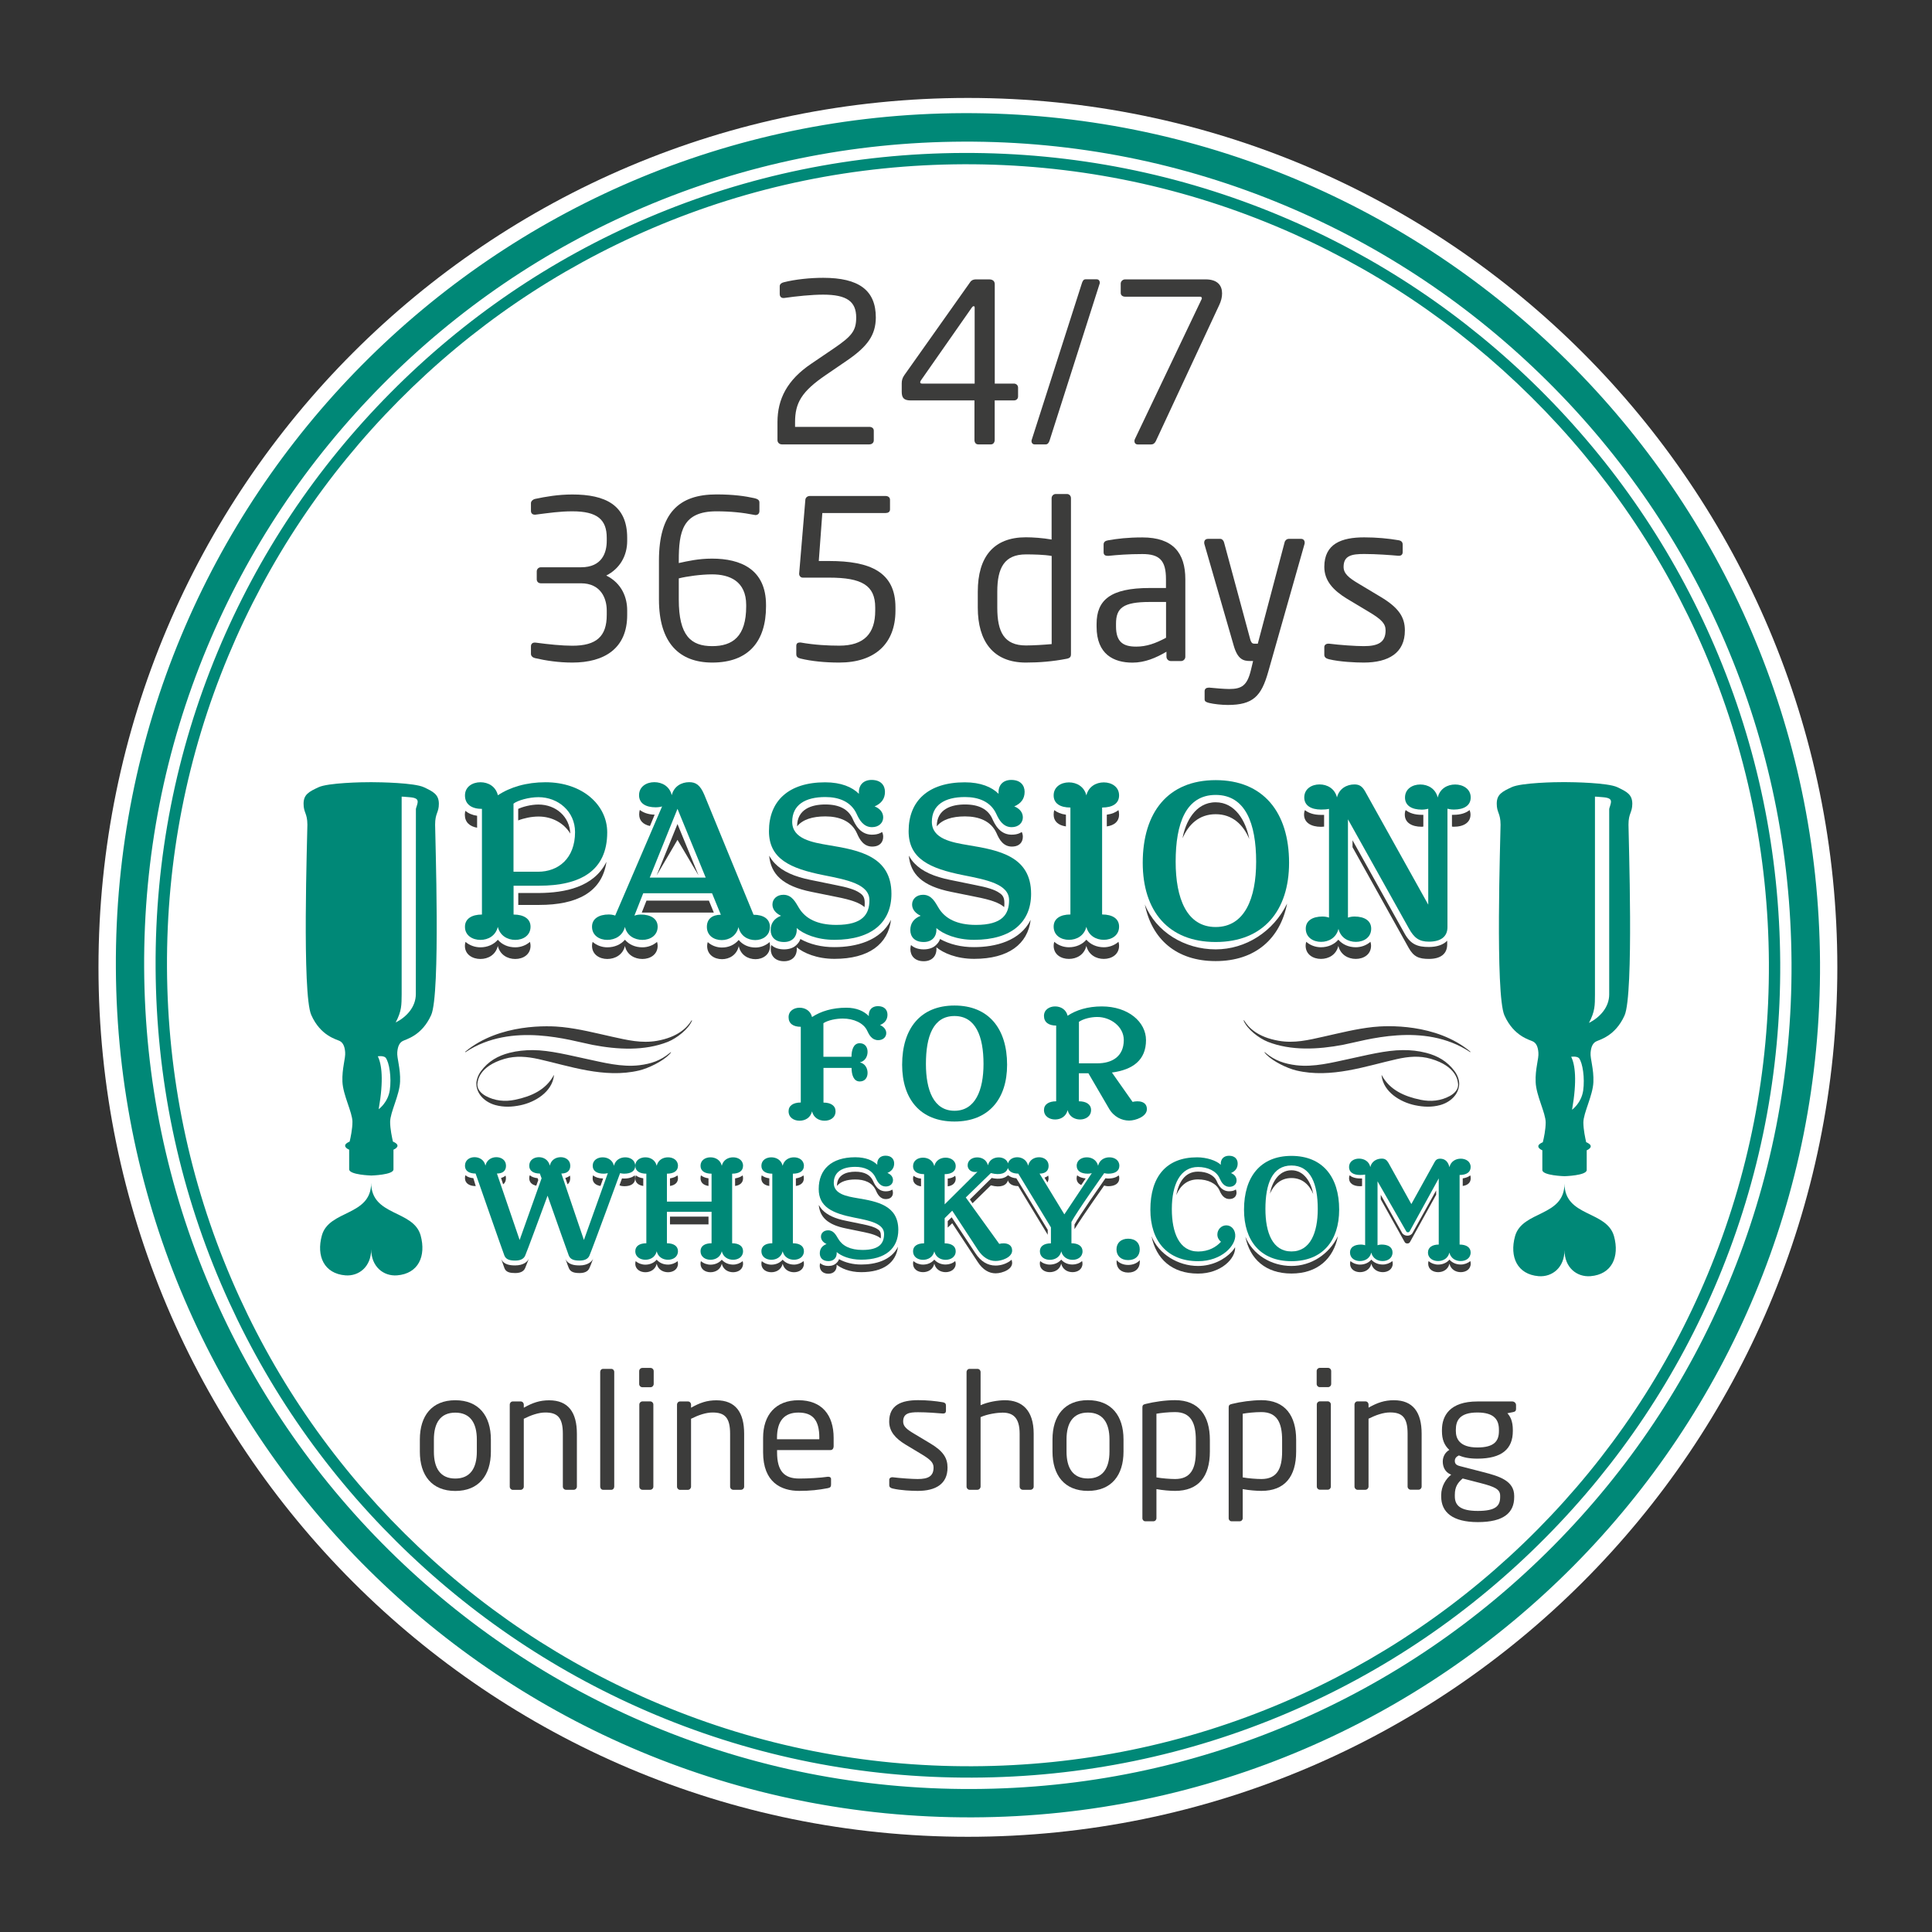
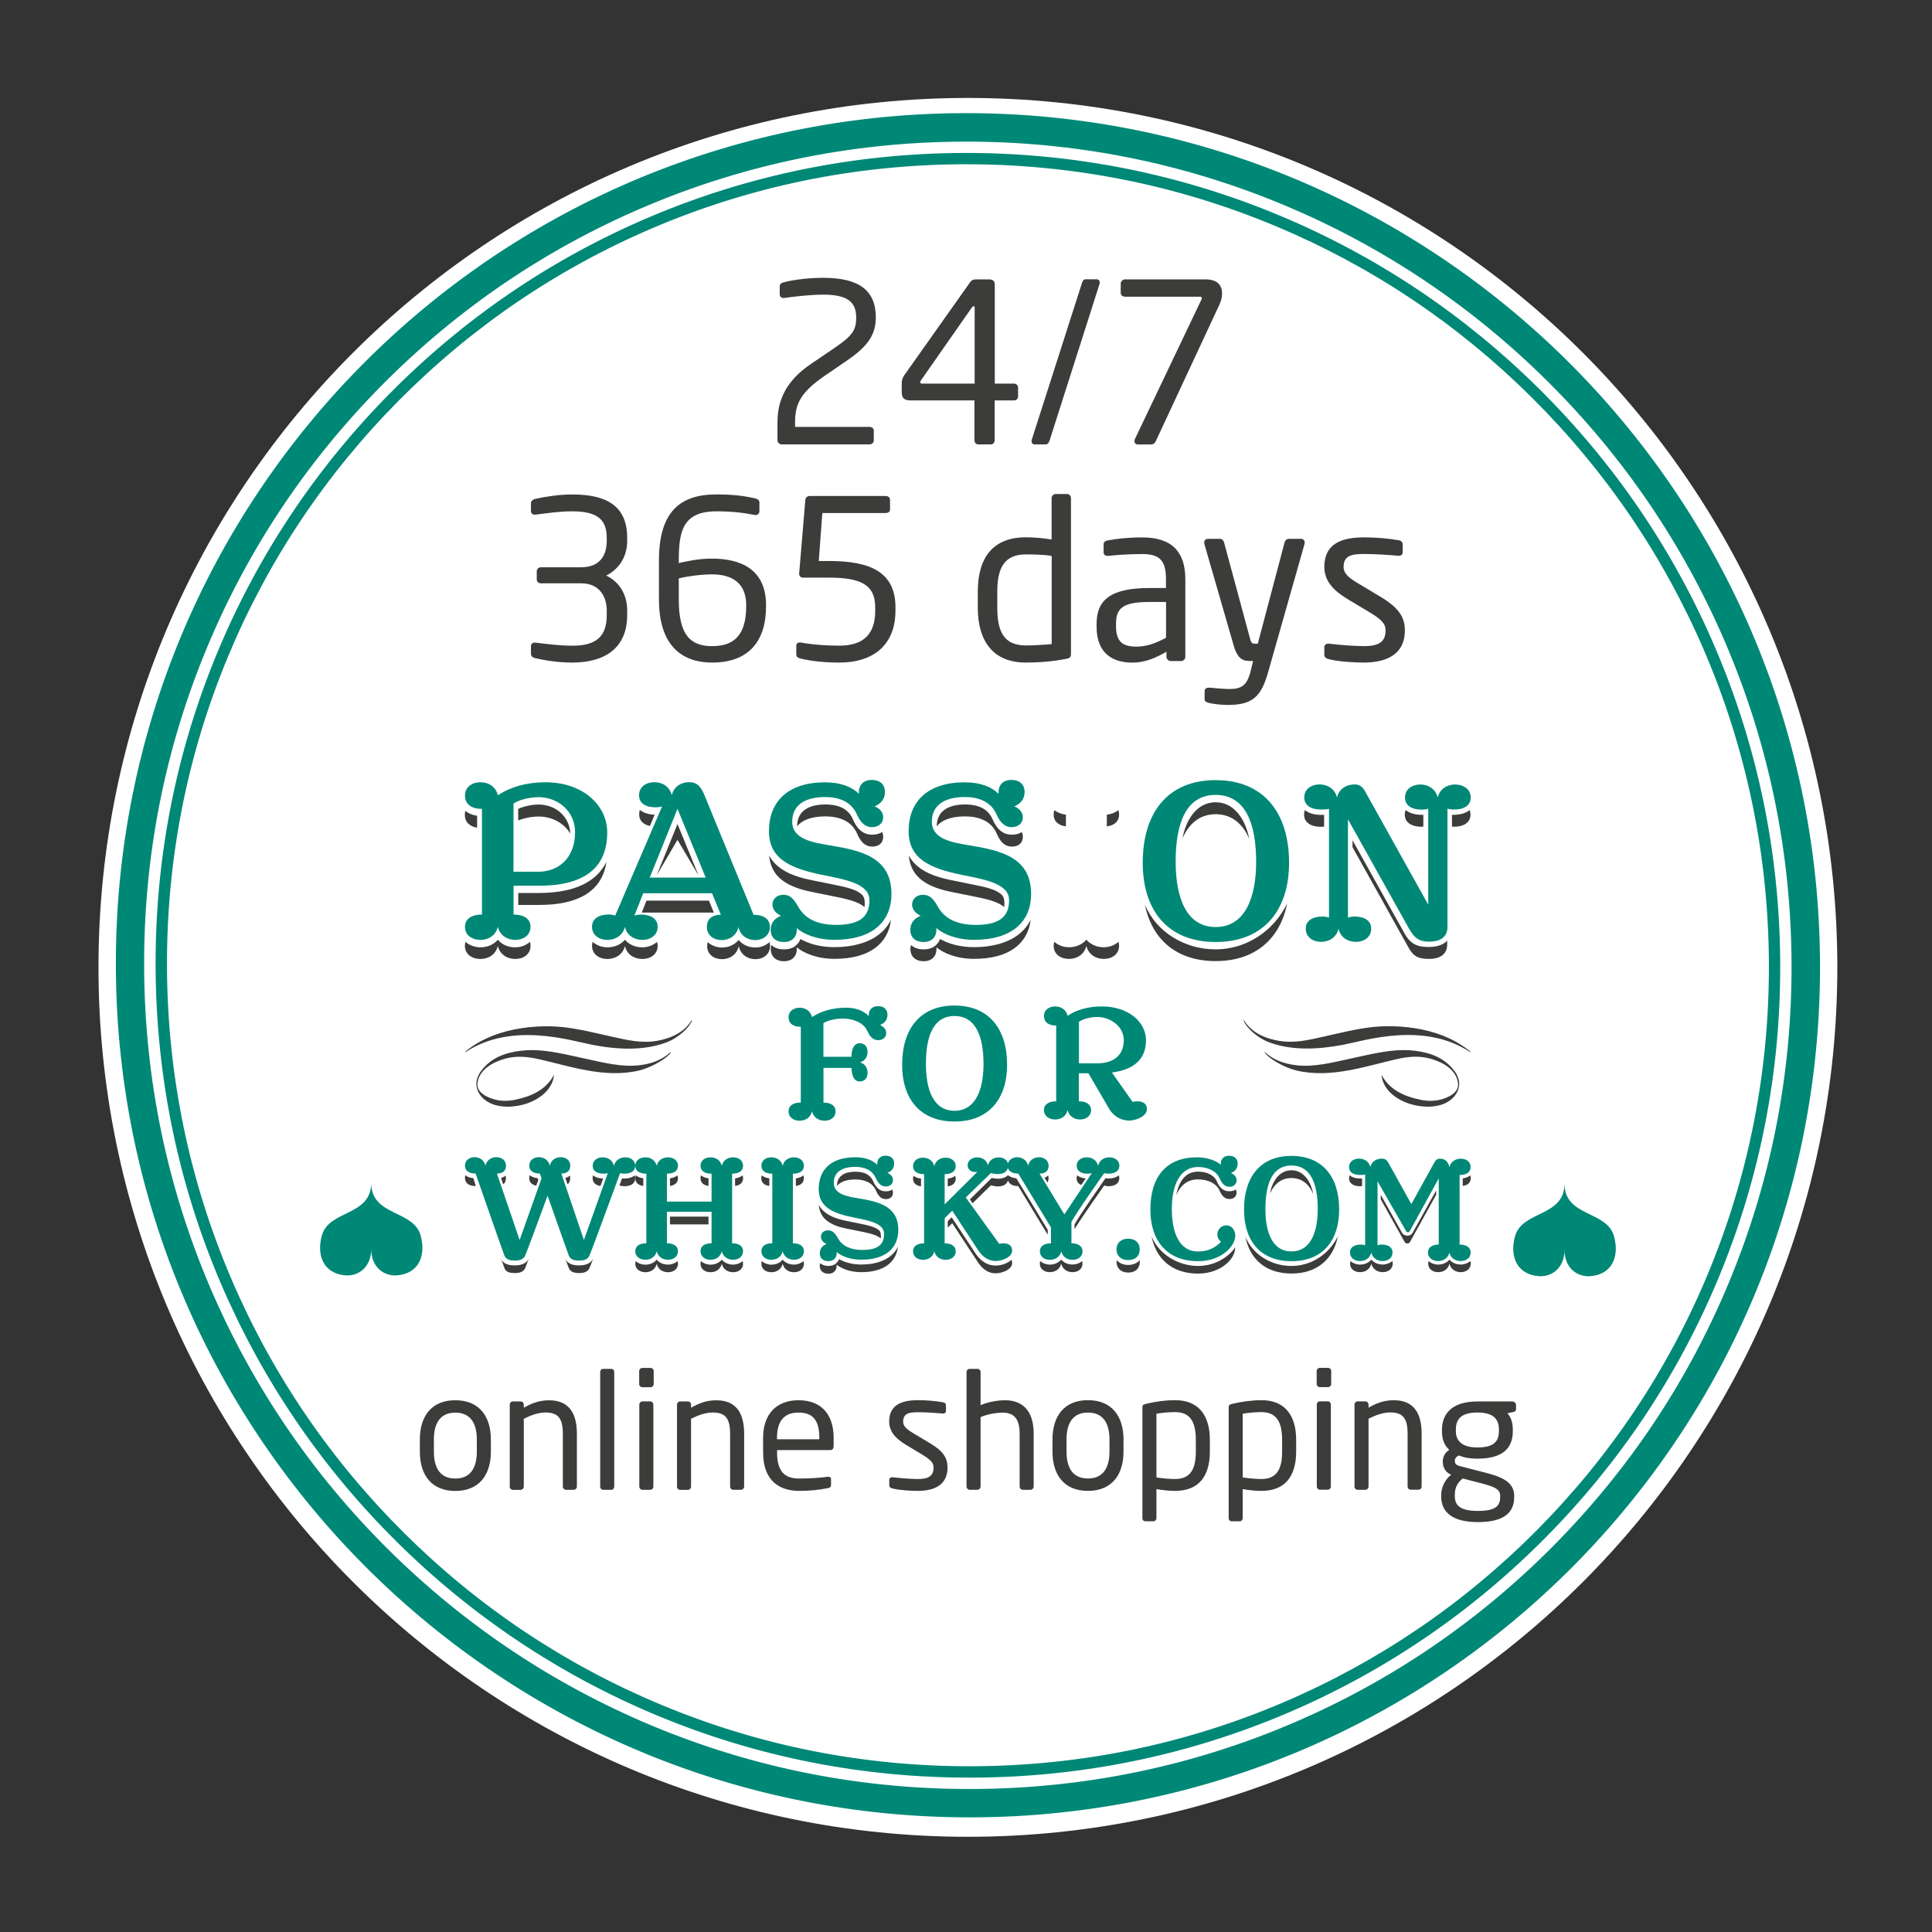
<svg xmlns="http://www.w3.org/2000/svg" version="1.1" id="Laag_1" x="0px" y="0px" viewBox="0 0 283.46 283.46" style="enable-background:new 0 0 283.46 283.46;" xml:space="preserve">
  <rect x="0" y="0" width="283.46" height="283.46" fill="#333333" stroke="none" />
  <style type="text/css">

	.st0{fill:#218E83;}

	.st1{fill:#FEFEFE;}

	.st2{fill:#3C3C3B;}

	.st3{fill:#FFFFFF;}

	.st4{fill:#008877;}

</style>
  <g>
    <path class="st3" d="M142.01,14.37c-70.45,0-127.56,57.11-127.56,127.56c0,70.45,57.11,127.56,127.56,127.56    c70.45,0,127.56-57.11,127.56-127.56C269.57,71.48,212.46,14.37,142.01,14.37" />
    <path class="st4" d="M141.33,16.6C72.29,16.84,16.62,73.01,17,142.05c0.37,69.05,56.65,124.83,125.69,124.59    c69.04-0.24,124.71-56.4,124.34-125.45C266.65,72.15,210.38,16.37,141.33,16.6 M227.92,226.79c-11.04,11.14-23.92,19.9-38.27,26.03    c-14.86,6.35-30.67,9.6-46.99,9.66c-16.32,0.06-32.16-3.08-47.09-9.33c-14.42-6.04-27.39-14.71-38.56-25.77    c-11.16-11.06-19.94-23.96-26.11-38.33c-6.38-14.88-9.66-30.69-9.75-47.01c-0.09-16.32,3.02-32.16,9.24-47.07    c6.01-14.41,14.65-27.36,25.69-38.5c11.04-11.14,23.92-19.9,38.28-26.03c14.86-6.35,30.67-9.6,46.99-9.66    c16.32-0.06,32.16,3.08,47.09,9.33c14.42,6.04,27.39,14.71,38.55,25.77c11.16,11.06,19.94,23.96,26.11,38.33    c6.38,14.87,9.66,30.69,9.75,47.01c0.09,16.32-3.02,32.16-9.24,47.07C247.61,202.69,238.96,215.65,227.92,226.79" />
    <path class="st4" d="M251.58,94.86c-6.08-14.17-14.74-26.89-25.75-37.8c-11.01-10.91-23.8-19.46-38.02-25.41    c-14.72-6.16-30.35-9.26-46.44-9.21c-16.09,0.06-31.68,3.26-46.34,9.52c-14.16,6.05-26.86,14.69-37.75,25.68    S37.87,81.4,31.94,95.61c-6.13,14.71-9.2,30.33-9.11,46.42c0.09,16.09,3.32,31.69,9.61,46.36c6.08,14.17,14.74,26.89,25.75,37.8    c11.01,10.91,23.8,19.46,38.02,25.42c14.72,6.16,30.35,9.26,46.44,9.2c16.09-0.05,31.68-3.26,46.34-9.52    c14.16-6.05,26.86-14.69,37.75-25.68c10.89-10.98,19.41-23.76,25.34-37.97c6.13-14.71,9.2-30.33,9.11-46.42    C261.1,125.12,257.87,109.52,251.58,94.86 M250.54,186.99c-5.84,14.01-14.25,26.61-24.98,37.44    c-10.74,10.83-23.26,19.35-37.22,25.32c-14.45,6.18-29.82,9.33-45.69,9.39c-15.87,0.06-31.27-3-45.79-9.08    c-14.03-5.87-26.64-14.3-37.49-25.06c-10.85-10.76-19.4-23.3-25.39-37.27c-6.2-14.46-9.39-29.84-9.48-45.71    c-0.08-15.87,2.94-31.27,8.99-45.77c5.84-14.01,14.25-26.61,24.98-37.44C69.2,47.98,81.72,39.46,95.69,33.49    c14.45-6.18,29.82-9.33,45.69-9.39c15.87-0.05,31.27,3,45.79,9.08c14.03,5.87,26.64,14.3,37.49,25.06    c10.85,10.76,19.39,23.3,25.39,37.27c6.2,14.46,9.39,29.84,9.48,45.71C259.61,157.09,256.59,172.49,250.54,186.99" />
    <g>
      <path class="st2" d="M124.28,52.89l-3.1,2.12c-3.59,2.44-4.53,4.11-4.53,6.94v0.68h10.9c0.36,0,0.65,0.2,0.65,0.55v1.43     c0,0.36-0.29,0.59-0.65,0.59h-12.83c-0.36,0-0.65-0.26-0.65-0.62v-2.64c0-3.39,1.42-6.19,4.95-8.57l3.27-2.22     c2.68-1.82,3.33-2.61,3.33-4.56c0-2.35-1.36-3.36-4.85-3.36c-1.68,0-3.91,0.23-5.72,0.49c-0.03,0-0.06,0-0.13,0     c-0.32,0-0.52-0.23-0.52-0.59V42c0-0.33,0.29-0.52,0.61-0.59c1.65-0.42,3.85-0.65,5.76-0.65c5.24,0,7.73,1.82,7.73,5.83     C128.48,49.17,127.28,50.83,124.28,52.89z" />
      <path class="st2" d="M148.75,58.75h-2.81v5.8c0,0.33-0.19,0.65-0.55,0.65h-1.87c-0.36,0-0.55-0.29-0.55-0.65v-5.8h-9.34     c-0.97,0-1.33-0.33-1.33-1.27v-1.24c0-0.42,0.1-0.81,0.39-1.21l9.57-13.52c0.16-0.26,0.39-0.52,0.94-0.52h1.91     c0.52,0,0.84,0.23,0.84,0.72v14.57h2.81c0.32,0,0.61,0.23,0.61,0.59v1.3C149.37,58.52,149.11,58.75,148.75,58.75z M143,45.13     c0-0.13-0.03-0.2-0.13-0.2c-0.03,0-0.03,0-0.03,0c-0.1,0-0.19,0.1-0.26,0.2l-7.47,10.69c-0.06,0.1-0.1,0.2-0.1,0.26     c0,0.13,0.1,0.2,0.26,0.2H143V45.13z" />
      <path class="st2" d="M161.33,41.64l-7.31,22.91c-0.1,0.33-0.26,0.65-0.58,0.65h-1.65c-0.29,0-0.45-0.23-0.45-0.46     c0-0.07,0-0.13,0.03-0.2l7.34-22.91c0.1-0.33,0.23-0.65,0.55-0.65h1.65c0.29,0,0.45,0.23,0.45,0.46     C161.37,41.51,161.37,41.58,161.33,41.64z" />
      <path class="st2" d="M178.89,44.74l-9.31,19.98c-0.16,0.33-0.39,0.49-0.71,0.49h-1.94c-0.32,0-0.49-0.23-0.49-0.49     c0-0.13,0.03-0.23,0.1-0.36l9.76-20.47c0.03-0.03,0.03-0.07,0.03-0.13c0-0.1-0.06-0.23-0.23-0.23h-11.02     c-0.36,0-0.65-0.2-0.65-0.55v-1.37c0-0.33,0.29-0.62,0.65-0.62h11.8c1.81,0,2.42,0.95,2.42,2.05     C179.31,43.6,179.15,44.19,178.89,44.74z" />
      <path class="st2" d="M83.97,97.21c-2.04,0-3.91-0.29-5.46-0.65c-0.32-0.07-0.61-0.29-0.61-0.62v-1.11c0-0.36,0.23-0.55,0.55-0.55     c0.03,0,0.06,0,0.1,0c1.94,0.26,3.91,0.46,5.43,0.46c3.52,0,5.04-1.37,5.04-4.5v-0.68c0-1.73-0.84-3.98-3.78-3.98h-5.88     c-0.36,0-0.61-0.23-0.61-0.59v-1.14c0-0.36,0.26-0.62,0.61-0.62h5.88c3.1,0,3.78-2.15,3.78-3.88V78.9c0-2.67-1.39-3.88-5.04-3.88     c-1.88,0-3.33,0.23-5.43,0.49c-0.03,0-0.06,0-0.1,0c-0.32,0-0.55-0.2-0.55-0.55v-1.14c0-0.29,0.29-0.55,0.61-0.62     c1.55-0.33,3.39-0.65,5.46-0.65c4.82,0,8.05,1.53,8.05,6.35v0.46c0,2.18-1.07,4.07-3.07,5.08c2.29,1.14,3.07,3.23,3.07,5.12v0.68     C92.02,95.13,88.69,97.21,83.97,97.21z" />
      <path class="st2" d="M104.5,97.21c-4.82,0-7.82-2.87-7.82-9.26v-5.7c0-6.97,2.91-9.71,8.44-9.71c2.55,0,4.24,0.26,5.56,0.55     c0.39,0.1,0.74,0.23,0.74,0.62v1.27c0,0.39-0.26,0.59-0.58,0.59c-0.06,0-0.13-0.03-0.19-0.03c-1.65-0.33-3.46-0.52-5.53-0.52     c-4.98,0-5.53,2.97-5.53,7.23v0.36c1.33-0.29,2.88-0.65,4.88-0.65c4.2,0,7.92,1.56,7.92,6.81v0.2     C112.39,94.12,109.8,97.21,104.5,97.21z M109.48,88.77c0-3.52-2.46-4.5-5.01-4.5c-1.58,0-3.72,0.29-4.88,0.59v3.1     c0,5.31,1.78,6.84,4.91,6.84c3.01,0,4.98-1.43,4.98-5.83V88.77z" />
      <path class="st2" d="M123.13,97.21c-2.1,0-4.07-0.2-5.69-0.59c-0.36-0.1-0.61-0.23-0.61-0.65v-1.21c0-0.33,0.19-0.49,0.49-0.49     c0.06,0,0.1,0,0.16,0c2.04,0.36,4.04,0.46,5.66,0.46c3.65,0,5.27-1.79,5.27-5.12v-0.49c0-3.26-2-4.37-6.76-4.37h-3.88     c-0.29,0-0.52-0.26-0.52-0.55v-0.03l0.91-10.85c0.03-0.33,0.32-0.55,0.65-0.55h11.12c0.36,0,0.65,0.2,0.65,0.55v1.43     c0,0.36-0.29,0.52-0.65,0.52h-9.28l-0.52,7.04h1.52c6.01,0,9.73,1.6,9.73,6.81v0.49C131.37,94.44,128.36,97.21,123.13,97.21z" />
      <path class="st2" d="M156.46,96.66c-2,0.39-3.98,0.55-5.95,0.55c-4.82,0-7.05-3.16-7.05-8.05v-2.35c0-5.12,2.33-7.98,7.05-7.98     c1,0,2.52,0.1,3.78,0.33V73.1c0-0.33,0.26-0.62,0.61-0.62h1.65c0.32,0,0.58,0.26,0.58,0.62v22.81     C157.14,96.33,157.04,96.56,156.46,96.66z M154.3,81.57c-1.07-0.2-2.75-0.23-3.78-0.23c-3.17,0-4.2,1.99-4.2,5.47v2.35     c0,3.55,1,5.54,4.2,5.54c1.1,0,2.68-0.1,3.78-0.2V81.57z" />
      <path class="st2" d="M173.28,96.99h-1.49c-0.36,0-0.65-0.29-0.65-0.65v-0.72c-1.55,0.91-3.17,1.6-4.98,1.6     c-2.75,0-5.27-1.21-5.27-5.28v-0.39c0-3.52,2.04-5.28,7.79-5.28h2.39v-1.3c0-2.74-0.94-3.68-3.46-3.68c-2.1,0-3.65,0.13-4.95,0.26     c-0.06,0-0.1,0-0.16,0c-0.29,0-0.58-0.1-0.58-0.52v-1.14c0-0.36,0.23-0.55,0.68-0.62c1.33-0.23,2.81-0.42,5.01-0.42     c4.49,0,6.3,2.28,6.3,6.13v11.37C173.92,96.69,173.63,96.99,173.28,96.99z M171.08,88.32h-2.39c-3.91,0-4.95,0.88-4.95,3.19v0.39     c0,2.35,1.1,2.97,2.97,2.97c1.49,0,2.81-0.46,4.37-1.3V88.32z" />
      <path class="st2" d="M191.39,79.84l-5.33,18.77c-1,3.52-2.2,4.82-5.92,4.82c-0.91,0-2.04-0.13-2.72-0.29     c-0.39-0.1-0.68-0.2-0.68-0.52v-1.21c0-0.36,0.26-0.52,0.61-0.52c0.03,0,0.06,0,0.1,0c0.71,0.07,2.17,0.2,2.88,0.2     c1.84,0,2.65-0.49,3.2-2.77l0.32-1.34h-0.45c-0.97,0-1.81-0.23-2.39-2.25l-4.3-14.89c-0.03-0.07-0.03-0.16-0.03-0.23     c0-0.33,0.19-0.55,0.58-0.55h1.78c0.26,0,0.49,0.26,0.55,0.52l3.82,14.14c0.16,0.65,0.39,0.72,0.61,0.72h0.52l3.94-14.89     c0.06-0.26,0.32-0.49,0.61-0.49h1.81c0.32,0,0.52,0.23,0.52,0.55C191.42,79.68,191.42,79.78,191.39,79.84z" />
      <path class="st2" d="M200.09,97.21c-1.2,0-3.52-0.1-5.11-0.49c-0.42-0.1-0.68-0.29-0.68-0.65v-1.14c0-0.29,0.26-0.49,0.58-0.49     c0.06,0,0.1,0,0.13,0c1.55,0.2,3.91,0.36,5.08,0.36c2.1,0,3.2-0.55,3.2-2.31c0-0.98-0.58-1.6-2.42-2.7l-3.27-1.96     c-1.97-1.21-3.3-2.61-3.3-4.66c0-3.39,2.52-4.33,5.85-4.33c1.81,0,3.52,0.16,5.04,0.42c0.42,0.07,0.61,0.29,0.61,0.65v1.08     c0,0.39-0.23,0.55-0.55,0.55c-0.03,0-0.06,0-0.1,0c-1.13-0.1-3.2-0.26-5.01-0.26c-1.81,0-3.01,0.23-3.01,1.89     c0,0.98,0.74,1.6,2.23,2.48l3.2,1.92c2.68,1.6,3.56,3,3.56,4.92C206.13,95.81,203.71,97.21,200.09,97.21z" />
    </g>
    <g>
      <path class="st2" d="M66.8,218.75c-3.44,0-5.2-2.29-5.2-5.76l0-1.79c0-3.47,1.76-5.76,5.2-5.76c3.44,0,5.22,2.29,5.22,5.76l0,1.79     C72.02,216.46,70.24,218.75,66.8,218.75z M69.96,211.2c0-2.41-0.96-3.94-3.16-3.94c-2.18,0-3.14,1.51-3.14,3.94l0,1.79     c0,2.41,0.94,3.94,3.14,3.94c2.18,0,3.16-1.51,3.16-3.94L69.96,211.2z" />
      <path class="st2" d="M84.17,218.58l-1.12,0c-0.26,0-0.47-0.21-0.47-0.47l0-7.76c0-2.38-0.8-3.11-2.57-3.11     c-0.98,0-2.08,0.38-3.16,0.92l0,9.96c0,0.24-0.21,0.47-0.47,0.47l-1.15,0c-0.23,0-0.44-0.21-0.44-0.47l0-12.03     c0-0.26,0.19-0.47,0.44-0.47l1.17,0c0.26,0,0.45,0.21,0.45,0.47l0,0.45c1.29-0.73,2.34-1.09,3.72-1.09c2.81,0,4.07,1.77,4.07,4.91     l0,7.76C84.64,218.37,84.43,218.58,84.17,218.58z" />
      <path class="st2" d="M89.7,218.58l-1.22,0c-0.24,0-0.42-0.21-0.42-0.47l0-16.82c0-0.24,0.16-0.45,0.42-0.45l1.22,0     c0.23,0,0.42,0.19,0.42,0.45l0,16.82C90.12,218.34,89.96,218.58,89.7,218.58z" />
      <path class="st2" d="M95.44,203.53l-1.19,0c-0.26,0-0.47-0.21-0.47-0.47l0-1.89c0-0.26,0.21-0.47,0.47-0.47l1.19,0     c0.26,0,0.47,0.21,0.47,0.47l0,1.89C95.9,203.32,95.7,203.53,95.44,203.53z M95.39,218.58l-1.12,0c-0.26,0-0.47-0.21-0.47-0.47     l0-12.03c0-0.26,0.21-0.47,0.47-0.47l1.12,0c0.26,0,0.47,0.21,0.47,0.47l0,12.03C95.86,218.37,95.65,218.58,95.39,218.58z" />
      <path class="st2" d="M108.71,218.58l-1.12,0c-0.26,0-0.47-0.21-0.47-0.47l0-7.76c0-2.38-0.8-3.11-2.57-3.11     c-0.98,0-2.08,0.38-3.16,0.92l0,9.96c0,0.24-0.21,0.47-0.47,0.47l-1.15,0c-0.23,0-0.44-0.21-0.44-0.47l0-12.03     c0-0.26,0.19-0.47,0.44-0.47l1.17,0c0.26,0,0.45,0.21,0.45,0.47l0,0.45c1.29-0.73,2.34-1.09,3.72-1.09c2.81,0,4.07,1.77,4.07,4.91     l0,7.76C109.18,218.37,108.97,218.58,108.71,218.58z" />
      <path class="st2" d="M121.85,212.75l-7.84,0l0,0.33c0,2.81,1.1,3.85,3.25,3.85c1.36,0,3.09-0.1,4.17-0.26c0.05,0,0.07,0,0.12,0     c0.19,0,0.38,0.09,0.38,0.33l0,0.8c0,0.31-0.09,0.47-0.47,0.54c-1.33,0.26-2.62,0.4-4.19,0.4c-2.69,0-5.31-1.27-5.31-5.66l0-2.12     c0-3.37,1.85-5.52,5.2-5.52c3.42,0,5.15,2.17,5.15,5.52l0,1.27C122.29,212.54,122.13,212.75,121.85,212.75z M120.21,210.96     c0-2.67-1.01-3.71-3.07-3.71c-2.01,0-3.14,1.16-3.14,3.71l0,0.21l6.2,0L120.21,210.96z" />
      <path class="st2" d="M134.66,218.74c-0.87,0-2.55-0.07-3.7-0.35c-0.3-0.07-0.49-0.21-0.49-0.47l0-0.82c0-0.21,0.19-0.36,0.42-0.36     c0.05,0,0.07,0,0.09,0c1.12,0.14,2.83,0.26,3.67,0.26c1.52,0,2.32-0.4,2.32-1.68c0-0.71-0.42-1.15-1.76-1.96l-2.36-1.42     c-1.43-0.87-2.39-1.89-2.39-3.37c0-2.45,1.83-3.14,4.24-3.14c1.31,0,2.55,0.12,3.65,0.31c0.3,0.05,0.44,0.21,0.44,0.47l0,0.78     c0,0.28-0.16,0.4-0.4,0.4c-0.02,0-0.05,0-0.07,0c-0.82-0.07-2.32-0.19-3.63-0.19c-1.31,0-2.18,0.17-2.18,1.37     c0,0.71,0.54,1.15,1.62,1.79l2.32,1.39c1.94,1.15,2.57,2.17,2.57,3.56C139.03,217.73,137.28,218.74,134.66,218.74z" />
      <path class="st2" d="M151.19,218.58l-1.12,0c-0.26,0-0.47-0.21-0.47-0.47l0-7.76c0-2.36-0.98-3.09-2.5-3.09     c-0.73,0-2.2,0.19-3.23,0.66l0,10.19c0,0.24-0.21,0.47-0.47,0.47l-1.15,0c-0.23,0-0.44-0.21-0.44-0.47l0-16.8     c0-0.26,0.19-0.47,0.44-0.47l1.17,0c0.26,0,0.45,0.21,0.45,0.47l0,4.86c1.12-0.5,2.57-0.73,3.58-0.73c2.48,0,4.21,1.44,4.21,4.91     l0,7.76C151.66,218.36,151.45,218.58,151.19,218.58z" />
      <path class="st2" d="M159.62,218.74c-3.44,0-5.2-2.29-5.2-5.76l0-1.79c0-3.47,1.76-5.76,5.2-5.76c3.44,0,5.22,2.29,5.22,5.76     l0,1.79C164.84,216.45,163.06,218.74,159.62,218.74z M162.78,211.19c0-2.41-0.96-3.94-3.16-3.94c-2.18,0-3.14,1.51-3.14,3.94     l0,1.79c0,2.41,0.94,3.94,3.14,3.94c2.18,0,3.16-1.51,3.16-3.94L162.78,211.19z" />
      <path class="st2" d="M172.41,218.74c-0.73,0-1.83-0.09-2.74-0.26l0,4.27c0,0.24-0.19,0.45-0.45,0.45l-1.19,0     c-0.23,0-0.42-0.19-0.42-0.45l0-16.23c0-0.31,0.07-0.45,0.49-0.54c1.24-0.31,2.88-0.55,4.31-0.55c3.49,0,5.1,2.29,5.1,5.83l0,1.7     C177.51,216.66,175.82,218.74,172.41,218.74z M175.45,211.26c0-2.48-0.72-4.08-3.04-4.08c-0.98,0-2.08,0.12-2.74,0.24l0,9.34     c0.77,0.14,1.99,0.24,2.74,0.24c2.29,0,3.04-1.51,3.04-4.03L175.45,211.26z" />
      <path class="st2" d="M185.07,218.74c-0.73,0-1.83-0.09-2.74-0.26l0,4.27c0,0.24-0.19,0.45-0.45,0.45l-1.19,0     c-0.23,0-0.42-0.19-0.42-0.45l0-16.23c0-0.31,0.07-0.45,0.49-0.54c1.24-0.31,2.88-0.54,4.31-0.55c3.49,0,5.1,2.29,5.1,5.83l0,1.7     C190.17,216.66,188.49,218.74,185.07,218.74z M188.11,211.26c0-2.48-0.72-4.08-3.04-4.08c-0.98,0-2.08,0.12-2.74,0.24l0,9.34     c0.77,0.14,1.99,0.24,2.74,0.24c2.29,0,3.04-1.51,3.04-4.03L188.11,211.26z" />
      <path class="st2" d="M194.84,203.52l-1.19,0c-0.26,0-0.47-0.21-0.47-0.47l0-1.89c0-0.26,0.21-0.47,0.47-0.47l1.19,0     c0.26,0,0.47,0.21,0.47,0.47l0,1.89C195.31,203.31,195.1,203.52,194.84,203.52z M194.79,218.57l-1.12,0     c-0.26,0-0.47-0.21-0.47-0.47l0-12.03c0-0.26,0.21-0.47,0.47-0.47l1.12,0c0.26,0,0.47,0.21,0.47,0.47l0,12.03     C195.26,218.36,195.05,218.57,194.79,218.57z" />
      <path class="st2" d="M208.11,218.57l-1.12,0c-0.26,0-0.47-0.21-0.47-0.47l0-7.76c0-2.38-0.8-3.11-2.57-3.11     c-0.98,0-2.08,0.38-3.16,0.92l0,9.96c0,0.24-0.21,0.47-0.47,0.47l-1.15,0c-0.23,0-0.44-0.21-0.44-0.47l0-12.03     c0-0.26,0.19-0.47,0.44-0.47l1.17,0c0.26,0,0.45,0.21,0.45,0.47l0,0.45c1.29-0.73,2.34-1.09,3.72-1.09c2.81,0,4.07,1.77,4.07,4.91     l0,7.76C208.58,218.36,208.37,218.57,208.11,218.57z" />
      <path class="st2" d="M222,207.18l-0.84,0.17c0.42,0.45,0.8,1.16,0.8,2.43l0,0.19c0,2.6-1.59,4.04-5.2,4.04     c-1.24,0-2.04-0.19-2.72-0.47c-0.4,0.19-0.59,0.45-0.59,0.8c0,0.4,0.19,0.62,0.73,0.76l3.49,0.9c2.29,0.59,4.49,1.25,4.49,3.47     l0,0.19c0,2.26-1.5,3.66-5.33,3.66c-3.7,0-5.38-1.44-5.38-3.75l0-0.21c0-1.32,0.7-2.4,1.47-3l-0.16-0.07     c-0.75-0.33-1.08-1.11-1.08-1.84v-0.02c0-0.64,0.3-1.32,0.96-1.7c-0.73-0.68-1.08-1.53-1.08-2.74l0-0.19c0-2.1,1.17-4.18,5.2-4.18     l5.13,0c0.28,0,0.54,0.24,0.54,0.52l0,0.61C222.42,207.04,222.26,207.13,222,207.18z M220.1,219.44c0-0.92-0.75-1.3-2.86-1.84     l-2.64-0.68c-0.68,0.59-1.15,1.18-1.15,2.4l0,0.21c0,1.32,0.77,2.15,3.37,2.15c2.67,0,3.28-0.76,3.28-2.05L220.1,219.44z      M219.92,209.77c0-1.41-0.63-2.53-3.16-2.53c-2.62,0-3.16,1.2-3.16,2.53l0,0.19c0,1.04,0.47,2.41,3.16,2.41     c2.53,0,3.16-0.99,3.16-2.41L219.92,209.77z" />
    </g>
    <g>
      <path class="st2" d="M70,121.44l0-1.75c-0.69-0.1-1.29-0.35-1.71-0.73c-0.06,0.16-0.09,0.35-0.09,0.57     C68.2,120.62,68.9,121.25,70,121.44z" />
      <path class="st2" d="M70.48,140.7c1.14,0,2.24-0.6,2.56-1.91c0.32,1.3,1.42,1.91,2.56,1.91c1.14,0,2.24-0.64,2.24-1.94     c0-0.19-0.03-0.38-0.09-0.57c-0.57,0.51-1.36,0.8-2.15,0.8c-1.07,0-1.96-0.41-2.56-1.11c-0.6,0.7-1.52,1.11-2.56,1.11     c-0.79,0-1.61-0.29-2.18-0.8c-0.06,0.19-0.09,0.38-0.09,0.57C68.2,140.06,69.34,140.7,70.48,140.7z" />
      <path class="st4" d="M70.48,137.9c1.14,0,2.24-0.6,2.56-1.91c0.32,1.3,1.42,1.91,2.56,1.91c1.14,0,2.24-0.64,2.24-1.94     c0-1.15-0.98-1.78-2.49-1.78l0-4.23l3.76,0c6.06,0,9.98-2.2,9.98-7.83c0-4.01-3.63-7.35-9.06-7.35c-2.81,0-5.21,0.73-6.98,1.91     c-0.32-1.31-1.42-1.91-2.56-1.91c-1.14,0-2.27,0.64-2.27,1.94c0,1.3,0.98,1.97,2.49,1.97l0,15.5c-1.52,0-2.49,0.64-2.49,1.78     C68.2,137.26,69.34,137.9,70.48,137.9z M75.34,117.91c0.6-0.48,2.27-0.95,3.66-0.95c2.87,0,5.37,2.07,5.37,5.12     c0,3.88-2.46,5.82-5.43,5.82l-3.6,0L75.34,117.91z" />
      <path class="st2" d="M83.67,122.3c-0.09-2.45-2.08-4.26-4.67-4.26c-1.14,0-2.37,0.35-2.97,0.64l0,1.69     c0.79-0.32,1.96-0.57,2.97-0.57C80.96,119.79,82.73,120.74,83.67,122.3z" />
      <path class="st2" d="M88.98,126.44c-1.86,3.76-6.16,4.55-9.88,4.58c0,0-2.15,0-3.06,0l0,1.75l3.06,0     C84.59,132.77,88.32,130.96,88.98,126.44z" />
      <path class="st2" d="M91.69,138.79c0.28,1.3,1.42,1.91,2.56,1.91c1.14,0,2.24-0.64,2.24-1.94c0-0.19-0.03-0.38-0.09-0.57     c-0.57,0.51-1.36,0.8-2.15,0.8c-1.07,0-1.96-0.41-2.56-1.11c-0.6,0.7-1.52,1.11-2.59,1.11c-0.79,0-1.58-0.29-2.15-0.8     c-0.06,0.19-0.09,0.38-0.09,0.57c0,1.3,1.11,1.94,2.24,1.94C90.24,140.7,91.38,140.09,91.69,138.79z" />
      <path class="st2" d="M96.05,119.53c-0.98-0.03-1.7-0.32-2.18-0.7c-0.06,0.19-0.09,0.41-0.09,0.67c0,0.89,0.57,1.46,1.58,1.69     L96.05,119.53z" />
      <polygon class="st2" points="104.01,132.14 94.85,132.14 94.16,133.89 104.73,133.89   " />
      <path class="st4" d="M86.86,135.96c0,1.31,1.11,1.94,2.24,1.94c1.14,0,2.27-0.6,2.59-1.91c0.28,1.3,1.42,1.91,2.56,1.91     c1.14,0,2.24-0.64,2.24-1.94c0-1.15-0.98-1.78-2.49-1.78c-0.51,0-0.92,0.16-0.92,0.16l1.29-3.28l10.1,0l1.29,3.15     c-1.29,0-2.05,0.64-2.05,1.78c0,1.3,1.07,1.94,2.18,1.94c1.07,0,2.15-0.6,2.46-1.91c0.28,1.3,1.36,1.91,2.46,1.91     c1.07,0,2.15-0.64,2.15-1.94c0-1.15-0.92-1.78-2.4-1.78c0,0-6.82-16.58-7.2-17.54c-0.63-1.53-1.29-1.91-2.24-1.91     c-1.14,0-2.24,0.6-2.56,1.91c-0.32-1.31-1.42-1.91-2.56-1.91c-1.14,0-2.24,0.64-2.24,1.91c0,1.18,0.95,1.78,2.46,1.78     c0.51,0,0.92-0.13,0.92-0.13c-2.24,5.22-6.88,16.01-6.88,16.01s-0.41-0.16-0.92-0.16C87.84,134.17,86.86,134.81,86.86,135.96z      M99.4,118.67l4.14,10.09l-8.21,0L99.4,118.67z" />
      <polygon class="st2" points="99.4,120.9 96.34,128.44 99.4,123.22 102.49,128.44   " />
      <path class="st2" d="M112.98,138.79c0-0.19-0.03-0.38-0.06-0.57c-0.57,0.51-1.33,0.8-2.08,0.8c-1.01,0-1.89-0.41-2.46-1.11     c-0.6,0.7-1.45,1.11-2.46,1.11c-0.76,0-1.55-0.29-2.08-0.8c-0.06,0.19-0.09,0.38-0.09,0.57c0,1.3,1.07,1.94,2.18,1.94     c1.07,0,2.15-0.6,2.46-1.91c0.28,1.3,1.36,1.91,2.46,1.91C111.9,140.73,112.98,140.09,112.98,138.79z" />
      <path class="st4" d="M120.87,128.41c3.38,0.67,6.69,1.3,6.69,3.66c0,2.04-0.95,3.63-4.86,3.63c-2.78,0-4.55-0.92-5.49-2.51     c-0.47-0.76-0.98-1.91-2.27-1.91c-0.98,0-1.61,0.64-1.61,1.43c0,0.73,0.51,1.3,1.26,1.65c-0.98,0.38-1.52,1.08-1.52,2.1     c0,0.95,0.6,1.75,1.96,1.75c1.2,0,1.96-0.76,1.86-2.04c0.98,0.86,2.94,1.72,5.53,1.72c5.49,0,8.37-2.58,8.37-6.75     c0-5.51-4.74-6.4-9.16-7.13c-2.46-0.41-5.4-0.92-5.4-3.44c0-2.45,1.86-3.63,4.86-3.63c1.99,0,3.79,0.67,4.61,2.51     c0.38,0.83,0.98,1.91,2.24,1.91c1.01,0,1.64-0.64,1.64-1.43c0-0.73-0.47-1.3-1.26-1.62c0.98-0.41,1.52-1.11,1.52-2.13     c0-0.95-0.6-1.75-1.96-1.75c-1.2,0-1.96,0.76-1.86,2.04c-0.98-0.99-2.62-1.69-4.96-1.69c-5.4,0-8.24,2.77-8.24,7.16     C112.82,125.99,115.88,127.42,120.87,128.41z" />
      <path class="st2" d="M119.1,130.86c3.6,0.73,0,0,3.6,0.73c2.12,0.41,3.44,0.86,4.14,1.5c0.03-0.19,0.03-0.41,0.03-0.6     c0-0.73-0.19-1.15-0.76-1.5c-0.63-0.45-1.74-0.8-3.57-1.15l-3.57-0.73c-2.43-0.48-4.17-1.27-5.27-2.42     c-0.35-0.35-0.6-0.73-0.85-1.15C113.1,128.22,114.77,130,119.1,130.86z" />
      <path class="st2" d="M117.43,137.77c-0.09,0.29-0.25,0.54-0.47,0.76c-0.44,0.51-1.11,0.76-1.93,0.76c-0.82,0-1.45-0.25-1.86-0.64     c-0.06,0.19-0.09,0.41-0.09,0.6c0,0.96,0.63,1.78,1.96,1.78c1.2,0,1.96-0.76,1.86-2.04c1.01,0.83,2.94,1.69,5.53,1.69     c5.05,0,7.86-2.16,8.3-5.73c-1.55,3.12-5.18,4.01-8.3,4.01C120.55,138.98,118.78,138.53,117.43,137.77z" />
      <path class="st2" d="M125.1,120.13c-0.63-1.4-1.96-2.1-4.01-2.1c-1.99,0-4.14,0.67-4.14,3.21c0.79-0.99,2.24-1.46,4.14-1.46     c1.99,0,3.82,0.64,4.64,2.48c0.38,0.89,1.01,2.07,2.46,1.94c0.85-0.06,1.39-0.6,1.39-1.43c0-0.25-0.06-0.51-0.16-0.7     c-0.32,0.22-0.73,0.35-1.17,0.38C126.2,122.65,125.41,120.83,125.1,120.13z" />
      <path class="st4" d="M141.36,128.41c3.38,0.67,6.69,1.3,6.69,3.66c0,2.04-0.95,3.63-4.86,3.63c-2.78,0-4.55-0.92-5.49-2.51     c-0.47-0.76-0.98-1.91-2.27-1.91c-0.98,0-1.61,0.64-1.61,1.43c0,0.73,0.51,1.3,1.26,1.65c-0.98,0.38-1.52,1.08-1.52,2.1     c0,0.95,0.6,1.75,1.96,1.75c1.2,0,1.96-0.76,1.86-2.04c0.98,0.86,2.94,1.72,5.53,1.72c5.49,0,8.37-2.58,8.37-6.75     c0-5.51-4.74-6.4-9.16-7.13c-2.46-0.41-5.4-0.92-5.4-3.44c0-2.45,1.86-3.63,4.86-3.63c1.99,0,3.79,0.67,4.61,2.51     c0.38,0.83,0.98,1.91,2.24,1.91c1.01,0,1.64-0.64,1.64-1.43c0-0.73-0.47-1.3-1.26-1.62c0.98-0.41,1.52-1.11,1.52-2.13     c0-0.95-0.6-1.75-1.96-1.75c-1.2,0-1.96,0.76-1.86,2.04c-0.98-0.99-2.62-1.69-4.96-1.69c-5.4,0-8.24,2.77-8.24,7.16     C133.31,125.99,136.37,127.42,141.36,128.41z" />
      <path class="st2" d="M139.59,130.86c3.6,0.73,0,0,3.6,0.73c2.12,0.41,3.44,0.86,4.14,1.5c0.03-0.19,0.03-0.41,0.03-0.6     c0-0.73-0.19-1.15-0.76-1.5c-0.63-0.45-1.74-0.8-3.57-1.15l-3.57-0.73c-2.43-0.48-4.17-1.27-5.27-2.42     c-0.35-0.35-0.6-0.73-0.85-1.15C133.59,128.22,135.26,130,139.59,130.86z" />
      <path class="st2" d="M137.92,137.77c-0.09,0.29-0.25,0.54-0.47,0.76c-0.44,0.51-1.11,0.76-1.93,0.76c-0.82,0-1.45-0.25-1.86-0.64     c-0.06,0.19-0.09,0.41-0.09,0.6c0,0.96,0.63,1.78,1.96,1.78c1.2,0,1.96-0.76,1.86-2.04c1.01,0.83,2.94,1.69,5.53,1.69     c5.05,0,7.86-2.16,8.3-5.73c-1.55,3.12-5.18,4.01-8.3,4.01C141.04,138.98,139.28,138.53,137.92,137.77z" />
      <path class="st2" d="M145.59,120.13c-0.63-1.4-1.96-2.1-4.01-2.1c-1.99,0-4.14,0.67-4.14,3.21c0.79-0.99,2.24-1.46,4.14-1.46     c1.99,0,3.82,0.64,4.64,2.48c0.38,0.89,1.01,2.07,2.46,1.94c0.85-0.06,1.39-0.6,1.39-1.43c0-0.25-0.06-0.51-0.16-0.7     c-0.32,0.22-0.73,0.35-1.17,0.38C146.69,122.65,145.91,120.83,145.59,120.13z" />
-       <path class="st4" d="M156.83,137.89c1.14,0,2.24-0.6,2.56-1.91c0.32,1.3,1.42,1.91,2.56,1.91c1.14,0,2.24-0.64,2.24-1.94     c0-1.15-0.95-1.78-2.49-1.78l0-15.69c1.55,0,2.49-0.6,2.49-1.78c0-1.27-1.11-1.91-2.24-1.91c-1.14,0-2.24,0.61-2.56,1.91     c-0.32-1.3-1.42-1.91-2.56-1.91c-1.14,0-2.24,0.64-2.24,1.91c0,1.18,0.95,1.78,2.46,1.78l0,15.69c-1.52,0-2.46,0.64-2.46,1.78     C154.59,137.26,155.69,137.89,156.83,137.89z" />
      <path class="st2" d="M156.39,121.25l0-1.72c-0.76-0.1-1.29-0.35-1.71-0.67c-0.06,0.19-0.09,0.41-0.09,0.67     C154.59,120.48,155.25,121.09,156.39,121.25z" />
      <path class="st2" d="M156.83,140.69c1.14,0,2.24-0.6,2.56-1.91c0.32,1.3,1.42,1.91,2.56,1.91c1.14,0,2.24-0.64,2.24-1.94     c0-0.19-0.03-0.38-0.09-0.57c-0.57,0.51-1.36,0.8-2.15,0.8c-1.04,0-1.96-0.41-2.56-1.11c-0.6,0.7-1.52,1.11-2.56,1.11     c-0.79,0-1.58-0.29-2.15-0.8c-0.06,0.19-0.09,0.38-0.09,0.57C154.59,140.06,155.69,140.69,156.83,140.69z" />
      <path class="st2" d="M162.39,121.25c1.14-0.16,1.8-0.76,1.8-1.72c0-0.25-0.03-0.48-0.09-0.67c-0.41,0.32-0.95,0.57-1.71,0.67     L162.39,121.25z" />
      <path class="st2" d="M167.97,132.7c1.01,5.06,4.58,8.31,10.39,8.31c5.84,0,9.47-3.31,10.48-8.44c-2.02,4.14-6.09,6.72-10.48,6.72     C173.82,139.29,169.62,136.75,167.97,132.7z" />
      <path class="st4" d="M178.36,138.21c6.98,0,10.77-4.58,10.77-11.62c0-7.42-3.79-12.13-10.77-12.13c-6.98,0-10.7,4.71-10.7,12.13     C167.66,133.63,171.38,138.21,178.36,138.21z M178.36,116.63c4.36,0,5.94,4.17,5.94,9.8c0,5.35-1.67,9.58-5.94,9.58     c-4.26,0-5.87-4.23-5.87-9.58C172.49,120.8,174,116.63,178.36,116.63z" />
      <path class="st2" d="M178.36,119.46c2.46,0,4.04,1.53,4.93,3.63c-0.51-2.67-2.08-5.38-4.93-5.38c-3,0-4.45,2.96-4.86,5.28     C174.38,120.96,175.93,119.46,178.36,119.46z" />
      <path class="st2" d="M193.83,121.31c0.16,0,0.32-0.03,0.44-0.03l0-1.72l-0.44,0c-1.11,0-1.86-0.29-2.37-0.7     c-0.09,0.19-0.13,0.41-0.13,0.67C191.34,120.67,192.32,121.31,193.83,121.31z" />
      <path class="st4" d="M213.5,115.1c-1.14,0-2.24,0.6-2.56,1.91c-0.32-1.3-1.42-1.91-2.56-1.91c-1.14,0-2.24,0.64-2.24,1.91     c0,1.18,0.98,1.78,2.49,1.78c0.47,0,0.92-0.13,0.92-0.13l0,14.07l-9.28-16.65c-0.41-0.7-0.82-0.99-1.55-0.99     c-1.11,0-2.24,0.6-2.56,1.91c-0.32-1.3-1.42-1.91-2.56-1.91c-1.14,0-2.24,0.64-2.24,1.91c0,1.18,0.98,1.78,2.49,1.78     c0.44,0,0.82-0.03,1.14-0.1l0,15.95c0,0-0.44-0.16-0.92-0.16c-1.55,0-2.49,0.64-2.49,1.78c0,1.3,1.11,1.94,2.24,1.94     c1.14,0,2.24-0.6,2.56-1.91c0.32,1.31,1.42,1.91,2.56,1.91c1.14,0,2.24-0.64,2.24-1.94c0-1.15-0.95-1.78-2.49-1.78     c-0.47,0-0.92,0.16-0.92,0.16l0-14.42l8.94,16.01c0.76,1.37,1.48,1.94,2.94,1.94c1.74,0,2.72-0.73,2.72-2.13l0-17.38     c0,0,0.41,0.13,0.92,0.13c1.52,0,2.49-0.6,2.49-1.78C215.78,115.74,214.64,115.1,213.5,115.1z" />
-       <path class="st2" d="M196.36,138.78c0.32,1.3,1.42,1.91,2.56,1.91c1.14,0,2.24-0.64,2.24-1.94c0-0.19-0.03-0.38-0.09-0.57     c-0.57,0.51-1.36,0.8-2.15,0.8c-1.04,0-1.96-0.41-2.56-1.11c-0.6,0.7-1.52,1.11-2.56,1.11c-0.79,0-1.58-0.29-2.15-0.8     c-0.06,0.19-0.09,0.38-0.09,0.57c0,1.3,1.11,1.94,2.24,1.94C194.94,140.69,196.04,140.09,196.36,138.78z" />
      <path class="st2" d="M209.65,140.69c1.74,0,2.68-0.76,2.68-2.13l0-0.54c-0.57,0.6-1.52,0.92-2.68,0.92     c-1.58,0-2.65-0.32-3.57-1.97c0,0-5.75-10.31-7.64-13.69l0,1.02l8.24,14.77C207.41,140.37,208.17,140.69,209.65,140.69z" />
      <path class="st2" d="M208.83,121.27l0-1.72l-0.22,0c-1.11,0-1.86-0.29-2.37-0.7c-0.09,0.19-0.13,0.41-0.13,0.67     c0,1.15,0.98,1.78,2.49,1.78C208.67,121.31,208.77,121.27,208.83,121.27z" />
      <path class="st2" d="M215.75,119.52c0-0.25-0.06-0.48-0.13-0.67c-0.51,0.41-1.26,0.7-2.37,0.7l-0.22,0l0,1.72     c0.06,0,0.13,0.03,0.22,0.03C214.77,121.31,215.75,120.67,215.75,119.52z" />
      <path class="st4" d="M122.59,163.05c0-0.82-0.68-1.28-1.77-1.28l0-5.09l4.12,0c0,0.94,0.27,1.99,1.2,1.99     c0.77,0,1.15-0.57,1.15-1.25c0-0.69-0.36-1.37-1.13-1.55c0.77-0.18,1.13-0.87,1.13-1.55c0-0.69-0.38-1.26-1.16-1.26     c-0.93,0-1.2,1.05-1.2,1.99c0,0-1.4,0-4.12,0l0-4.93c0.68-0.45,1.9-0.68,2.85-0.68c1.56,0,3.06,0.64,3.58,1.8     c0.27,0.59,0.68,1.37,1.61,1.37c0.72,0,1.18-0.46,1.18-1.03c0-0.52-0.36-0.94-0.91-1.19c0.7-0.28,1.09-0.8,1.09-1.51     c0-0.69-0.43-1.26-1.4-1.26c-0.86,0-1.4,0.55-1.34,1.46c-0.7-0.73-1.81-1.23-3.3-1.23c-2.04,0-3.74,0.52-5.03,1.37     c-0.23-0.94-1.02-1.37-1.83-1.37c-0.81,0-1.61,0.46-1.61,1.39c0,0.94,0.68,1.41,1.79,1.41l0,11.11c-1.11,0-1.79,0.46-1.79,1.28     c0,0.94,0.79,1.39,1.61,1.39c0.82,0,1.61-0.43,1.83-1.37c0.23,0.94,1.02,1.37,1.83,1.37C121.8,164.44,122.59,163.99,122.59,163.05     z" />
      <path class="st4" d="M140.04,164.55c5,0,7.72-3.29,7.72-8.33c0-5.32-2.72-8.69-7.72-8.69c-5,0-7.68,3.38-7.68,8.69     C132.36,161.26,135.03,164.55,140.04,164.55z M140.04,149.07c3.12,0,4.26,2.99,4.26,7.03c0,3.84-1.2,6.87-4.26,6.87     c-3.06,0-4.19-3.03-4.19-6.87C135.85,152.06,136.91,149.07,140.04,149.07z" />
      <path class="st4" d="M166.17,161.67l-3.03-4.31c3.1-0.41,5-1.85,5-4.75c0-2.67-2.6-4.95-6.48-4.95c-2.04,0-3.76,0.52-5.02,1.37     c-0.23-0.94-1.02-1.37-1.84-1.37c-0.81,0-1.63,0.46-1.63,1.39c0,0.94,0.7,1.42,1.79,1.42l0,11.11c-1.09,0-1.79,0.46-1.79,1.28     c0,0.94,0.82,1.39,1.63,1.39c0.82,0,1.61-0.43,1.84-1.37c0.23,0.94,1.02,1.37,1.83,1.37c0.81,0,1.61-0.46,1.61-1.39     c0-0.82-0.7-1.28-1.79-1.28l0-4.11l1.4,0l3.01,5.16c0.72,1.25,1.9,1.78,2.96,1.78c0.95,0,2.61-0.59,2.61-1.67     C168.28,161.55,167.01,161.46,166.17,161.67z M160.99,156.01l-2.69,0l0-6.09c0.68-0.46,1.77-0.71,2.69-0.71     c1.95,0,3.89,1.41,3.89,3.38C164.88,155.05,163.11,156.01,160.99,156.01z" />
      <path class="st2" d="M74.03,155.35c1.67-0.48,3.3-0.33,4.99,0.04c4.45,0.99,9.65,2.88,14.75,1.67c1.38-0.33,3.41-1.32,4.42-2.34     c0.42-0.43,0.25-0.4,0.06-0.22c-1.33,1.1-2.72,1.58-4.45,1.79c-2.61,0.31-5.28-0.4-7.59-0.89c-2.6-0.55-5.52-1.32-8.05-1.33     c-1.16,0-2.27,0.11-3.42,0.4c-1.7,0.44-3.09,1.23-4.17,2.68c-0.43,0.57-0.7,1.34-0.68,1.93c0.07,1.55,1.36,2.67,2.81,3.06     c1.23,0.33,2.41,0.28,3.66,0.02c2.16-0.45,4.62-1.95,4.91-4.32c0.03-0.26-0.08,0.02-0.07,0c-1.13,2.02-3.16,3.01-5.65,3.52     c-1.5,0.31-2.97,0.15-4.28-0.56c-0.7-0.38-1.35-1.04-1.21-1.9C70.1,158.64,70.23,156.46,74.03,155.35z" />
      <path class="st2" d="M101.51,149.79c0.05-0.11-0.02-0.14-0.08-0.03c-0.61,0.98-1.96,2.41-5.05,2.95c-2.27,0.39-4.34-0.11-6.56-0.6     c-2.51-0.56-4.8-1.15-7.29-1.42c-2-0.22-9.23-0.55-14.24,3.59c-0.08,0.07-0.05,0.13,0.04,0.07c6.78-4.49,15.47-1.65,18.6-1.05     c3.69,0.71,7.65,0.91,11.05-0.44C99.32,152.32,100.99,151,101.51,149.79z" />
      <path class="st2" d="M212.72,160.8c-1.32,0.72-2.79,0.87-4.29,0.56c-2.48-0.51-4.52-1.49-5.65-3.52c0.01,0.02-0.1-0.26-0.07,0     c0.29,2.38,2.74,3.87,4.91,4.32c1.25,0.26,2.43,0.31,3.66-0.02c1.45-0.39,2.74-1.51,2.81-3.06c0.03-0.59-0.25-1.36-0.68-1.93     c-1.09-1.45-2.47-2.24-4.17-2.68c-1.14-0.29-2.25-0.41-3.42-0.4c-2.53,0.01-5.45,0.78-8.05,1.33c-2.31,0.49-4.98,1.2-7.59,0.89     c-1.73-0.21-3.13-0.69-4.46-1.79c-0.18-0.19-0.36-0.21,0.07,0.22c1.01,1.02,3.03,2.01,4.41,2.34c5.1,1.21,10.3-0.68,14.75-1.67     c1.69-0.38,3.32-0.53,4.99-0.04c3.8,1.1,3.93,3.29,3.97,3.55C214.07,159.76,213.42,160.42,212.72,160.8z" />
      <path class="st2" d="M186.01,152.85c3.4,1.34,7.36,1.14,11.05,0.44c3.14-0.6,11.82-3.44,18.6,1.05c0.09,0.06,0.12,0,0.04-0.07     c-5.02-4.15-12.24-3.81-14.24-3.59c-2.49,0.27-4.78,0.86-7.29,1.42c-2.22,0.5-4.29,1-6.56,0.6c-3.1-0.53-4.45-1.96-5.05-2.95     c-0.07-0.1-0.13-0.08-0.08,0.03C183,151,184.66,152.31,186.01,152.85z" />
-       <path class="st4" d="M62.19,115.5c-1.39-0.65-6.42-0.74-7.73-0.74c-1.3-0.01-6.33,0.09-7.72,0.74c-1.4,0.65-2.2,1.06-2.2,2.42     c0,1.35,0.55,1.35,0.56,3.07c-0.01,1.73-0.81,24.86,0.57,27.93c1.37,3.09,3.72,3.57,4.17,3.81c0.45,0.24,0.73,0.72,0.8,1.62     c0.09,0.9-0.48,2.38-0.4,4.35c0.08,1.97,1.47,4.51,1.47,5.89c0,1.05-0.27,2.32-0.41,2.9c-0.41,0.18-0.67,0.38-0.66,0.61     c0,0.22,0.22,0.42,0.59,0.58l0,2.88c0,0.82,3.25,0.91,3.25,0.91s3.26-0.09,3.25-0.9l0-2.89c0.37-0.16,0.58-0.37,0.59-0.57     c0-0.24-0.25-0.44-0.67-0.62c-0.13-0.58-0.41-1.85-0.41-2.89c0-1.4,1.39-3.94,1.46-5.91c0.08-1.96-0.49-3.44-0.41-4.33     c0.08-0.91,0.35-1.39,0.81-1.63c0.44-0.25,2.78-0.74,4.16-3.8c1.39-3.08,0.58-26.22,0.58-27.94c0-1.72,0.55-1.73,0.55-3.07     C64.38,116.56,63.57,116.15,62.19,115.5z M57.19,159.95c-0.28,1.84-1.63,2.79-1.63,2.79c0.76-4.32,0.44-6.62-0.13-7.76     c0,0,0.82-0.13,1.15,0.2C57.12,155.88,57.46,158.1,57.19,159.95z M61.01,145.85c0,1.91-1.39,3.38-2.96,4.17     c0.9-1.71,0.86-2.6,0.88-4.1c-0.01-0.8,0-29.04,0-29.04s0.27,0,1.22,0.09c0.95,0.08,1.13,0.34,1.13,0.67     c0,0.34-0.26,0.91-0.26,1.06C61.02,124.17,61.01,145.02,61.01,145.85z" />
      <path class="st4" d="M54.46,173.54c0,4.94-6.2,3.93-7.24,7.74c-0.82,3,0.31,5.58,3.46,5.84c1.99,0.15,3.78-1.28,3.78-3.83     c0,2.55,1.8,3.98,3.79,3.83c3.16-0.25,4.28-2.84,3.47-5.84C60.67,177.47,54.46,178.48,54.46,173.54z" />
-       <path class="st4" d="M237.28,115.49c-1.39-0.65-6.43-0.74-7.75-0.74c-1.3-0.01-6.34,0.09-7.73,0.74c-1.4,0.65-2.2,1.06-2.2,2.42     c0,1.35,0.55,1.36,0.56,3.08c-0.01,1.73-0.81,24.9,0.57,27.99c1.38,3.09,3.73,3.58,4.18,3.82c0.46,0.24,0.73,0.72,0.8,1.62     c0.09,0.91-0.49,2.38-0.4,4.36c0.08,1.97,1.47,4.52,1.47,5.9c0,1.05-0.27,2.33-0.42,2.9c-0.41,0.18-0.67,0.39-0.66,0.61     c0,0.22,0.22,0.42,0.59,0.58l0,2.89c0,0.82,3.25,0.91,3.25,0.91s3.26-0.09,3.26-0.91l0-2.89c0.37-0.16,0.58-0.37,0.59-0.57     c0-0.25-0.25-0.44-0.67-0.62c-0.13-0.58-0.41-1.86-0.41-2.89c0-1.4,1.39-3.95,1.47-5.92c0.08-1.97-0.49-3.44-0.41-4.34     c0.08-0.91,0.35-1.39,0.81-1.63c0.45-0.25,2.79-0.74,4.17-3.81c1.39-3.09,0.58-26.27,0.58-27.99c0-1.72,0.55-1.73,0.56-3.08     C239.48,116.55,238.67,116.15,237.28,115.49z M232.28,160.02c-0.28,1.84-1.63,2.8-1.63,2.8c0.76-4.33,0.44-6.63-0.13-7.77     c0,0,0.82-0.13,1.15,0.2C232.21,155.95,232.54,158.17,232.28,160.02z M236.1,145.9c0,1.91-1.4,3.39-2.97,4.18     c0.9-1.72,0.87-2.6,0.88-4.11c-0.01-0.8,0-29.09,0-29.09s0.27,0,1.22,0.09c0.95,0.08,1.14,0.34,1.13,0.67     c0,0.34-0.26,0.92-0.26,1.06C236.11,124.17,236.1,145.06,236.1,145.9z" />
      <path class="st4" d="M229.54,173.64c0,4.95-6.21,3.93-7.26,7.75c-0.82,3,0.31,5.59,3.47,5.85c2,0.15,3.79-1.28,3.79-3.83     c0,2.56,1.8,3.98,3.8,3.83c3.16-0.25,4.29-2.84,3.47-5.85C235.76,177.57,229.54,178.59,229.54,173.64z" />
      <path class="st4" d="M91.74,169.8c-0.74,0-1.46,0.39-1.66,1.24c-0.21-0.85-0.92-1.24-1.66-1.24c-0.74,0-1.46,0.41-1.46,1.24     c0,0.77,0.62,1.16,1.62,1.16c0.31,0,0.6-0.08,0.6-0.08l-3.51,9.81l-3.31-9.75c0.82,0,1.31-0.39,1.31-1.14     c0-0.85-0.7-1.26-1.4-1.26c-0.72,0-1.42,0.39-1.6,1.24c-0.21-0.85-0.9-1.24-1.6-1.24c-0.72,0-1.42,0.41-1.42,1.26     c0,0.75,0.62,1.14,1.56,1.14c0,0,0.08,0.27,0.25,0.7l-3.22,9.05l-3.33-9.75c0.84,0,1.33-0.39,1.33-1.14c0-0.85-0.7-1.26-1.42-1.26     c-0.7,0-1.4,0.39-1.6,1.24c-0.18-0.85-0.88-1.24-1.6-1.24c-0.7,0-1.4,0.41-1.4,1.26c0,0.75,0.6,1.14,1.56,1.14     c0,0,3.99,11.45,4.23,12.05c0.25,0.6,0.86,0.72,1.58,0.72c0.6,0,1.21-0.15,1.46-0.72c0.31-0.72,2.07-5.49,3.29-8.8     c1.21,3.42,2.96,8.41,3.12,8.8c0.25,0.6,0.84,0.72,1.58,0.72c0.58,0,1.19-0.15,1.44-0.72c0.49-1.14,4.5-12.11,4.5-12.11     s0.29,0.08,0.6,0.08c1.01,0,1.62-0.39,1.62-1.16C93.19,170.21,92.47,169.8,91.74,169.8z" />
      <path class="st2" d="M68.28,172.43c-0.04,0.12-0.06,0.27-0.06,0.43c0,0.75,0.64,1.16,1.58,1.16l-0.35-1.16     C68.96,172.82,68.59,172.68,68.28,172.43z" />
      <path class="st2" d="M73.82,173.76c0.27-0.19,0.41-0.5,0.41-0.89c0-0.15-0.02-0.27-0.06-0.39c-0.18,0.17-0.39,0.27-0.66,0.35     L73.82,173.76z" />
      <path class="st2" d="M75.59,185.66c-0.74,0-1.73-0.1-2.07-0.99l0.49,1.39c0.23,0.62,0.86,0.72,1.58,0.72     c0.6,0,1.21-0.15,1.46-0.73l0.55-1.39C77.4,185.12,76.78,185.66,75.59,185.66z" />
      <path class="st2" d="M78.98,173.13c-0.04-0.08-0.06-0.12-0.1-0.27c-0.47-0.04-0.88-0.19-1.15-0.43c-0.06,0.14-0.08,0.27-0.08,0.43     c0,0.6,0.39,0.97,1.03,1.1L78.98,173.13z" />
      <path class="st2" d="M83.27,173.76c0.25-0.19,0.39-0.5,0.39-0.89c0-0.15-0.02-0.27-0.04-0.39c-0.19,0.17-0.41,0.27-0.68,0.35     C83.01,172.97,83.11,173.32,83.27,173.76z" />
      <path class="st2" d="M85.04,185.66c-0.74,0-1.73-0.1-2.09-0.99c0.27,0.75,0.45,1.28,0.51,1.39c0.25,0.6,0.84,0.72,1.58,0.72     c0.58,0,1.19-0.15,1.44-0.73c0.1-0.19,0.29-0.7,0.55-1.39C86.83,185.12,86.21,185.66,85.04,185.66z" />
      <path class="st2" d="M88.49,172.91c-0.68-0.02-1.15-0.19-1.48-0.46c-0.04,0.12-0.06,0.27-0.06,0.43c0,0.62,0.43,1.01,1.15,1.12     L88.49,172.91z" />
      <path class="st2" d="M91.61,172.91c-0.12,0-0.25,0-0.35-0.02l-0.37,1.01c0,0,0.2,0.14,0.72,0.14c0.99,0,1.58-0.41,1.58-1.16     c0-0.17-0.02-0.31-0.06-0.43C92.8,172.72,92.31,172.91,91.61,172.91z" />
      <path class="st4" d="M107.56,169.8c-0.74,0-1.46,0.39-1.66,1.24c-0.2-0.85-0.92-1.24-1.66-1.24c-0.74,0-1.46,0.41-1.46,1.24     c0,0.77,0.62,1.16,1.62,1.16l0,4.1l-6.55,0l0-4.1c0.99,0,1.62-0.39,1.62-1.16c0-0.83-0.72-1.24-1.46-1.24     c-0.74,0-1.46,0.39-1.66,1.24c-0.21-0.85-0.92-1.24-1.66-1.24c-0.74,0-1.48,0.41-1.48,1.24c0,0.77,0.64,1.16,1.62,1.16l0,10.21     c-0.99,0-1.62,0.41-1.62,1.16c0,0.85,0.74,1.26,1.48,1.26c0.74,0,1.46-0.39,1.66-1.24c0.2,0.85,0.92,1.24,1.66,1.24     c0.74,0,1.46-0.41,1.46-1.26c0-0.75-0.64-1.16-1.62-1.16l0-4.62l6.55,0l0,4.62c-1.01,0-1.62,0.41-1.62,1.16     c0,0.85,0.72,1.26,1.46,1.26c0.74,0,1.46-0.39,1.66-1.24c0.21,0.85,0.92,1.24,1.66,1.24c0.74,0,1.46-0.41,1.46-1.26     c0-0.75-0.62-1.16-1.6-1.16l0-10.21c0.99,0,1.6-0.39,1.6-1.16C109.02,170.21,108.3,169.8,107.56,169.8z" />
      <path class="st2" d="M94.38,174l0-1.12c-0.47-0.06-0.84-0.23-1.09-0.43c-0.04,0.12-0.08,0.27-0.08,0.43     C93.2,173.51,93.66,173.9,94.38,174z" />
      <path class="st2" d="M98.01,185.54c-0.7,0-1.27-0.27-1.66-0.72c-0.39,0.46-0.99,0.73-1.66,0.73c-0.53,0-1.05-0.19-1.42-0.52     c-0.04,0.12-0.06,0.25-0.06,0.37c0,0.85,0.74,1.26,1.48,1.26c0.74,0,1.46-0.39,1.66-1.24c0.2,0.85,0.92,1.24,1.66,1.24     c0.74,0,1.46-0.41,1.46-1.26c0-0.12-0.02-0.25-0.06-0.37C99.04,185.35,98.53,185.54,98.01,185.54z" />
      <path class="st2" d="M98.3,174c0.72-0.1,1.17-0.5,1.17-1.12c0-0.17-0.02-0.31-0.08-0.43c-0.25,0.21-0.62,0.37-1.09,0.44L98.3,174z     " />
      <rect x="98.3" y="178.5" class="st2" width="5.65" height="1.14" />
      <path class="st2" d="M103.95,172.88c-0.49-0.06-0.84-0.23-1.11-0.43c-0.04,0.12-0.06,0.27-0.06,0.43c0,0.62,0.43,1.01,1.17,1.12     L103.95,172.88z" />
      <path class="st2" d="M107.56,185.54c-0.68,0-1.27-0.27-1.66-0.72c-0.39,0.46-0.99,0.73-1.66,0.73c-0.51,0-1.03-0.19-1.4-0.52     c-0.04,0.12-0.06,0.25-0.06,0.37c0,0.85,0.72,1.26,1.46,1.26c0.74,0,1.46-0.39,1.66-1.24c0.21,0.85,0.92,1.24,1.66,1.24     c0.74,0,1.46-0.41,1.46-1.26c0-0.12-0.02-0.25-0.06-0.37C108.59,185.35,108.08,185.54,107.56,185.54z" />
      <path class="st2" d="M107.85,174c0.74-0.1,1.17-0.5,1.17-1.12c0-0.17-0.02-0.31-0.06-0.43c-0.27,0.21-0.62,0.37-1.11,0.44     L107.85,174z" />
      <path class="st4" d="M116.49,169.8c-0.74,0-1.46,0.39-1.66,1.24c-0.21-0.85-0.92-1.24-1.66-1.24c-0.74,0-1.46,0.41-1.46,1.24     c0,0.77,0.62,1.16,1.6,1.16l0,10.21c-0.99,0-1.6,0.41-1.6,1.16c0,0.85,0.72,1.26,1.46,1.26c0.74,0,1.46-0.39,1.66-1.24     c0.21,0.85,0.92,1.24,1.66,1.24c0.74,0,1.46-0.41,1.46-1.26c0-0.75-0.62-1.16-1.62-1.16l0-10.21c1.01,0,1.62-0.39,1.62-1.16     C117.94,170.21,117.23,169.8,116.49,169.8z" />
      <path class="st2" d="M112.87,174l0-1.12c-0.49-0.06-0.84-0.23-1.11-0.43c-0.04,0.12-0.06,0.27-0.06,0.43     C111.7,173.51,112.13,173.9,112.87,174z" />
      <path class="st2" d="M116.49,185.54c-0.68,0-1.27-0.27-1.66-0.72c-0.39,0.46-0.99,0.73-1.66,0.73c-0.51,0-1.03-0.19-1.4-0.52     c-0.04,0.12-0.06,0.25-0.06,0.37c0,0.85,0.72,1.26,1.46,1.26c0.74,0,1.46-0.39,1.66-1.24c0.21,0.85,0.92,1.24,1.66,1.24     c0.74,0,1.46-0.41,1.46-1.26c0-0.12-0.02-0.25-0.06-0.37C117.51,185.35,117,185.54,116.49,185.54z" />
      <path class="st2" d="M116.77,174c0.74-0.1,1.17-0.5,1.17-1.12c0-0.17-0.02-0.31-0.06-0.43c-0.27,0.21-0.62,0.37-1.11,0.44     L116.77,174z" />
      <path class="st4" d="M125.84,175.8c-1.6-0.27-3.51-0.6-3.51-2.24c0-1.59,1.21-2.36,3.16-2.36c1.29,0,2.46,0.43,3,1.64     c0.25,0.54,0.64,1.24,1.46,1.24c0.66,0,1.07-0.41,1.07-0.93c0-0.48-0.31-0.85-0.82-1.06c0.64-0.27,0.99-0.73,0.99-1.39     c0-0.62-0.39-1.14-1.27-1.14c-0.78,0-1.27,0.5-1.21,1.33c-0.64-0.64-1.71-1.1-3.23-1.1c-3.51,0-5.36,1.8-5.36,4.66     c0,2.63,1.99,3.56,5.24,4.2c2.2,0.43,4.35,0.85,4.35,2.38c0,1.33-0.62,2.36-3.16,2.36c-1.81,0-2.96-0.6-3.57-1.64     c-0.31-0.5-0.64-1.24-1.48-1.24c-0.64,0-1.05,0.41-1.05,0.93c0,0.48,0.33,0.85,0.82,1.08c-0.64,0.25-0.99,0.7-0.99,1.37     c0,0.62,0.39,1.14,1.27,1.14c0.78,0,1.27-0.5,1.21-1.33c0.64,0.56,1.91,1.12,3.6,1.12c3.57,0,5.44-1.68,5.44-4.39     C131.79,176.86,128.71,176.28,125.84,175.8z" />
      <path class="st2" d="M124.19,180.25c2.34,0.48,0,0,2.34,0.48c1.38,0.27,2.24,0.56,2.69,0.97c0.02-0.12,0.02-0.27,0.02-0.39     c0-0.48-0.12-0.75-0.49-0.97c-0.41-0.29-1.13-0.52-2.32-0.75l-2.32-0.48c-1.58-0.31-2.71-0.83-3.43-1.57     c-0.23-0.23-0.39-0.48-0.55-0.75C120.29,178.54,121.38,179.7,124.19,180.25z" />
      <path class="st2" d="M126.35,185.53c-1.21,0-2.36-0.29-3.25-0.79c-0.06,0.19-0.16,0.35-0.31,0.5c-0.29,0.33-0.72,0.5-1.25,0.5     c-0.53,0-0.94-0.17-1.21-0.41c-0.04,0.12-0.06,0.27-0.06,0.39c0,0.62,0.41,1.16,1.27,1.16c0.78,0,1.27-0.5,1.21-1.33     c0.66,0.54,1.91,1.1,3.6,1.1c3.29,0,5.11-1.41,5.4-3.73C130.75,184.95,128.38,185.53,126.35,185.53z" />
      <path class="st2" d="M128.1,173.28c-0.41-0.91-1.27-1.37-2.61-1.37c-1.29,0-2.69,0.44-2.69,2.09c0.51-0.64,1.46-0.95,2.69-0.95     c1.29,0,2.49,0.41,3.02,1.61c0.25,0.58,0.66,1.35,1.6,1.26c0.56-0.04,0.9-0.39,0.9-0.93c0-0.17-0.04-0.33-0.1-0.46     c-0.2,0.15-0.47,0.23-0.76,0.25C128.81,174.91,128.3,173.73,128.1,173.28z" />
      <path class="st2" d="M135.13,174.06l0-1.14c-0.49-0.04-0.84-0.21-1.09-0.41c-0.06,0.12-0.08,0.27-0.08,0.43     C133.96,173.57,134.41,173.96,135.13,174.06z" />
-       <path class="st2" d="M138.74,185.53c-0.68,0-1.27-0.27-1.66-0.72c-0.39,0.46-0.97,0.73-1.66,0.73c-0.51,0-1.03-0.19-1.4-0.52     c-0.04,0.12-0.06,0.25-0.06,0.37c0,0.85,0.72,1.26,1.46,1.26c0.74,0,1.46-0.39,1.66-1.24c0.21,0.85,0.92,1.24,1.66,1.24     c0.74,0,1.48-0.41,1.48-1.26c0-0.12-0.04-0.25-0.08-0.37C139.79,185.35,139.26,185.53,138.74,185.53z" />
      <path class="st2" d="M139.05,174.06c0.72-0.1,1.17-0.5,1.17-1.12c0-0.17-0.04-0.31-0.08-0.43c-0.25,0.21-0.62,0.37-1.09,0.41     L139.05,174.06z" />
      <path class="st2" d="M148.42,184.83c-0.68,0.58-1.54,0.85-2.36,0.85c-1.17,0-2.18-0.62-2.96-1.82c0,0-2.96-4.49-3.47-5.26     l-0.58,0.56l0,0.95l0.66-0.64l3.76,5.71c0.74,1.12,1.62,1.64,2.61,1.64c0.97,0,2.71-0.62,2.38-1.82     C148.46,184.93,148.44,184.89,148.42,184.83z" />
      <path class="st4" d="M157.2,182.41l0-3.13c0.7-1.37,4.81-7.16,4.81-7.16s0.29,0.08,0.6,0.08c0.99,0,1.62-0.39,1.62-1.16     c0-0.83-0.72-1.24-1.46-1.24c-0.74,0-1.46,0.39-1.66,1.24c-0.21-0.85-0.92-1.24-1.66-1.24c-0.74,0-1.48,0.41-1.48,1.24     c0,0.77,0.64,1.16,1.62,1.16c0.33,0,0.6-0.08,0.6-0.08l-4.03,6.05l-3.64-5.98c0.84,0,1.33-0.39,1.33-1.14     c0-0.85-0.7-1.26-1.4-1.26c-0.72,0-1.42,0.39-1.6,1.24c-0.21-0.85-0.9-1.24-1.6-1.24c-0.61,0-1.19,0.3-1.36,0.9     c-0.16-0.58-0.75-0.88-1.36-0.88c-0.7,0-1.38,0.35-1.58,1.16c-0.21-0.81-0.88-1.16-1.58-1.16c-0.7,0-1.4,0.39-1.4,1.18     c0,0.62,0.62,1.12,1.44,0.93l-4.81,4.78l0-4.43c0.99,0,1.62-0.41,1.62-1.16c0-0.85-0.74-1.26-1.48-1.26     c-0.74,0-1.46,0.39-1.66,1.24c-0.21-0.85-0.92-1.24-1.66-1.24c-0.74,0-1.46,0.41-1.46,1.26c0,0.75,0.64,1.16,1.62,1.16l0,10.15     c-0.99,0-1.62,0.41-1.62,1.16c0,0.85,0.72,1.26,1.46,1.26c0.74,0,1.46-0.39,1.66-1.24c0.21,0.85,0.92,1.24,1.66,1.24     c0.74,0,1.48-0.41,1.48-1.26c0-0.75-0.64-1.16-1.62-1.16l0-3.69l1.11-1.1l3.76,5.74c0.74,1.12,1.62,1.64,2.61,1.64     c0.88,0,2.42-0.52,2.42-1.53c0-0.79-0.62-1.06-1.25-1.06c-0.23,0-0.43,0.02-0.64,0.08l-4.91-6.81l3.68-3.58     c1.42,0.38,2.29,0.01,2.5-0.75c0.15,0.54,0.71,0.83,1.52,0.83l4.79,7.89l0,2.34c-0.99,0-1.62,0.41-1.62,1.16     c0,0.85,0.72,1.26,1.46,1.26c0.74,0,1.48-0.39,1.68-1.24c0.21,0.85,0.92,1.24,1.66,1.24c0.74,0,1.46-0.41,1.46-1.26     C158.82,182.82,158.18,182.41,157.2,182.41z" />
      <path class="st2" d="M153.72,180.44c-0.12-0.21-4.35-7.19-4.6-7.56c-0.51-0.04-0.92-0.21-1.23-0.46     c-0.01,0.03-0.01,0.06-0.02,0.09c0-0.01,0-0.03-0.01-0.05c-0.04,0.02-0.06,0.06-0.1,0.08c-0.37,0.29-1.07,0.56-2.26,0.29     l-3.2,3.15l0.39,0.56l2.69-2.63c1.43,0.4,2.3,0.02,2.5-0.73c0.16,0.54,0.71,0.84,1.51,0.84l4.33,7.14L153.72,180.44z" />
      <path class="st2" d="M157.36,185.53c-0.7,0-1.27-0.27-1.66-0.72c-0.39,0.46-0.99,0.73-1.68,0.73c-0.51,0-1.03-0.19-1.4-0.52     c-0.04,0.12-0.06,0.25-0.06,0.37c0,0.85,0.72,1.26,1.46,1.26c0.74,0,1.48-0.39,1.68-1.24c0.21,0.85,0.92,1.24,1.66,1.24     c0.74,0,1.46-0.41,1.46-1.26c0-0.12-0.02-0.25-0.06-0.37C158.39,185.35,157.87,185.53,157.36,185.53z" />
      <path class="st2" d="M153.68,173.48c0.1-0.17,0.16-0.37,0.16-0.62c0-0.15-0.02-0.27-0.06-0.39c-0.14,0.15-0.33,0.25-0.53,0.31     L153.68,173.48z" />
      <path class="st2" d="M164.22,172.88c0-0.17-0.02-0.31-0.08-0.43c-0.33,0.27-0.82,0.46-1.54,0.46c-0.14,0-0.29-0.02-0.41-0.04     c-0.76,1.1-3.84,5.49-4.54,6.79l0,0.68c1.27-2.05,4.35-6.4,4.35-6.4s0.29,0.1,0.6,0.1C163.58,174.04,164.22,173.63,164.22,172.88z     " />
      <path class="st2" d="M159.29,172.9c-0.57-0.06-0.97-0.23-1.25-0.46c-0.04,0.12-0.08,0.27-0.08,0.43c0,0.48,0.25,0.81,0.68,0.99     L159.29,172.9z" />
      <path class="st4" d="M165.52,181.74c-1.07,0-1.71,0.64-1.71,1.57c0,0.93,0.64,1.57,1.71,1.57c1.09,0,1.7-0.64,1.7-1.57     C167.23,182.38,166.61,181.74,165.52,181.74z" />
      <path class="st2" d="M163.84,184.89c0,0.08-0.02,0.17-0.02,0.25c0,0.93,0.64,1.57,1.71,1.57c1.09,0,1.7-0.64,1.7-1.57l0-0.25     c-0.39,0.44-0.99,0.7-1.7,0.7C164.8,185.59,164.21,185.32,163.84,184.89z" />
      <path class="st4" d="M181.59,170.71c0-0.62-0.39-1.14-1.27-1.14c-0.78,0-1.27,0.5-1.21,1.33c-0.64-0.64-2.12-1.1-3.47-1.1     c-4.54,0-6.86,2.86-6.86,7.68c0,4.58,2.47,7.56,7.01,7.56c3.45,0,5.59-2.3,5.44-3.91c-0.06-0.75-0.58-1.35-1.31-1.35     c-0.72,0-1.31,0.6-1.31,1.35c0,0.43,0.21,0.81,0.53,1.06c-0.68,0.75-1.79,1.43-3.35,1.43c-2.77,0-3.86-2.75-3.86-6.23     c0-3.66,1.27-6.17,3.84-6.17c1.42,0,2.69,0.58,3.16,1.64c0.25,0.56,0.66,1.35,1.6,1.26c0.53-0.06,0.9-0.41,0.9-0.93     c0-0.5-0.31-0.87-0.82-1.08C181.26,171.82,181.59,171.37,181.59,170.71z" />
      <path class="st2" d="M175.77,185.74c-2.92,0-5.79-1.74-6.82-4.37c0.66,3.33,3,5.49,6.82,5.49c3.43,0,5.55-2.26,5.44-3.87     c-0.12,0.21-0.27,0.41-0.45,0.62C179.64,184.83,177.83,185.74,175.77,185.74z" />
      <path class="st2" d="M178.51,173.27c-0.39-0.85-1.44-1.37-2.75-1.37c-2.03,0-2.86,1.76-3.18,3.44c0.62-1.45,1.66-2.3,3.18-2.3     c1.42,0,2.69,0.56,3.16,1.61c0.25,0.58,0.66,1.35,1.6,1.26c0.53-0.04,0.9-0.39,0.9-0.93c0-0.17-0.04-0.33-0.1-0.46     c-0.21,0.15-0.47,0.23-0.78,0.25C179.22,174.91,178.69,173.73,178.51,173.27z" />
      <path class="st2" d="M189.48,185.74c-2.96,0-5.69-1.66-6.76-4.29c0.66,3.29,2.98,5.4,6.76,5.4c3.8,0,6.16-2.15,6.82-5.49     C194.99,184.06,192.34,185.74,189.48,185.74z" />
      <path class="st4" d="M189.48,169.59c-4.54,0-6.96,3.06-6.96,7.89c0,4.58,2.42,7.56,6.96,7.56s7-2.98,7-7.56     C196.49,172.65,194.02,169.59,189.48,169.59z M189.48,183.61c-2.77,0-3.82-2.75-3.82-6.23c0-3.66,0.99-6.38,3.82-6.38     s3.86,2.71,3.86,6.38C193.34,180.85,192.25,183.61,189.48,183.61z" />
      <path class="st2" d="M189.48,171.7c-1.95,0-2.9,1.93-3.16,3.44c0.58-1.33,1.58-2.3,3.16-2.3c1.6,0,2.63,0.99,3.2,2.36     C192.36,173.46,191.33,171.7,189.48,171.7z" />
      <path class="st4" d="M214.32,170c-0.74,0-1.46,0.39-1.66,1.24c-0.21-0.85-0.68-1.24-1.38-1.24c-0.35,0-0.58,0.12-0.76,0.43     l-3.45,6.23l-3.35-6.03c-0.27-0.46-0.53-0.64-0.99-0.64c-0.74,0-1.48,0.39-1.68,1.24c-0.18-0.85-0.92-1.24-1.66-1.24     c-0.74,0-1.46,0.41-1.46,1.24c0,0.77,0.64,1.16,1.62,1.16c0.29,0,0.53-0.02,0.74-0.06l0,10.37c0,0-0.29-0.1-0.6-0.1     c-1.01,0-1.62,0.41-1.62,1.16c0,0.85,0.72,1.26,1.46,1.26c0.74,0,1.46-0.39,1.66-1.24c0.21,0.85,0.92,1.24,1.66,1.24     c0.74,0,1.46-0.41,1.46-1.26c0-0.75-0.62-1.16-1.6-1.16c-0.33,0-0.6,0.1-0.6,0.1l0-9.38c0,0,4.03,7.02,4.17,7.27     c0.08,0.14,0.12,0.21,0.29,0.21c0.14,0,0.21-0.06,0.29-0.21l4.23-7.7l0,9.71c-0.94,0-1.58,0.41-1.58,1.16     c0,0.85,0.74,1.26,1.48,1.26c0.74,0,1.46-0.39,1.66-1.24c0.21,0.85,0.92,1.24,1.66,1.24c0.74,0,1.46-0.41,1.46-1.26     c0-0.75-0.64-1.16-1.62-1.16l0-10.21c0.99,0,1.62-0.39,1.62-1.16C215.78,170.41,215.06,170,214.32,170z" />
      <path class="st2" d="M199.55,174.04c0.1,0,0.21-0.02,0.29-0.02l0-1.12l-0.29,0c-0.72,0-1.21-0.19-1.54-0.46     c-0.04,0.12-0.08,0.27-0.08,0.43C197.93,173.62,198.57,174.04,199.55,174.04z" />
      <path class="st2" d="M202.88,185.53c-0.7,0-1.29-0.27-1.68-0.72c-0.39,0.46-0.97,0.73-1.66,0.73c-0.51,0-1.03-0.19-1.4-0.52     c-0.04,0.12-0.06,0.25-0.06,0.37c0,0.85,0.72,1.26,1.46,1.26c0.74,0,1.46-0.39,1.66-1.24c0.21,0.85,0.95,1.24,1.68,1.24     c0.72,0,1.46-0.41,1.46-1.26c0-0.12-0.02-0.25-0.06-0.37C203.91,185.34,203.39,185.53,202.88,185.53z" />
      <path class="st2" d="M210.71,174.66c-0.29,0.52-3.45,6.21-3.45,6.21c-0.14,0.27-0.43,0.43-0.76,0.43c-0.35,0-0.66-0.17-0.8-0.43     l-3.12-5.57l0,0.66l3.51,6.27c0.06,0.14,0.23,0.21,0.39,0.21c0.16,0,0.31-0.06,0.39-0.21l3.84-6.94L210.71,174.66z" />
      <path class="st2" d="M214.32,185.53c-0.68,0-1.27-0.27-1.66-0.72c-0.39,0.46-0.99,0.73-1.66,0.73c-0.51,0-1.03-0.19-1.4-0.52     c-0.04,0.12-0.06,0.25-0.06,0.37c0,0.85,0.72,1.26,1.46,1.26c0.74,0,1.46-0.39,1.66-1.24c0.21,0.85,0.92,1.24,1.66,1.24     c0.74,0,1.46-0.41,1.46-1.26c0-0.12-0.02-0.25-0.06-0.37C215.35,185.34,214.84,185.53,214.32,185.53z" />
      <path class="st2" d="M214.61,174c0.74-0.1,1.17-0.5,1.17-1.12c0-0.17-0.02-0.31-0.06-0.43c-0.27,0.21-0.62,0.37-1.11,0.44     L214.61,174z" />
    </g>
  </g>
</svg>